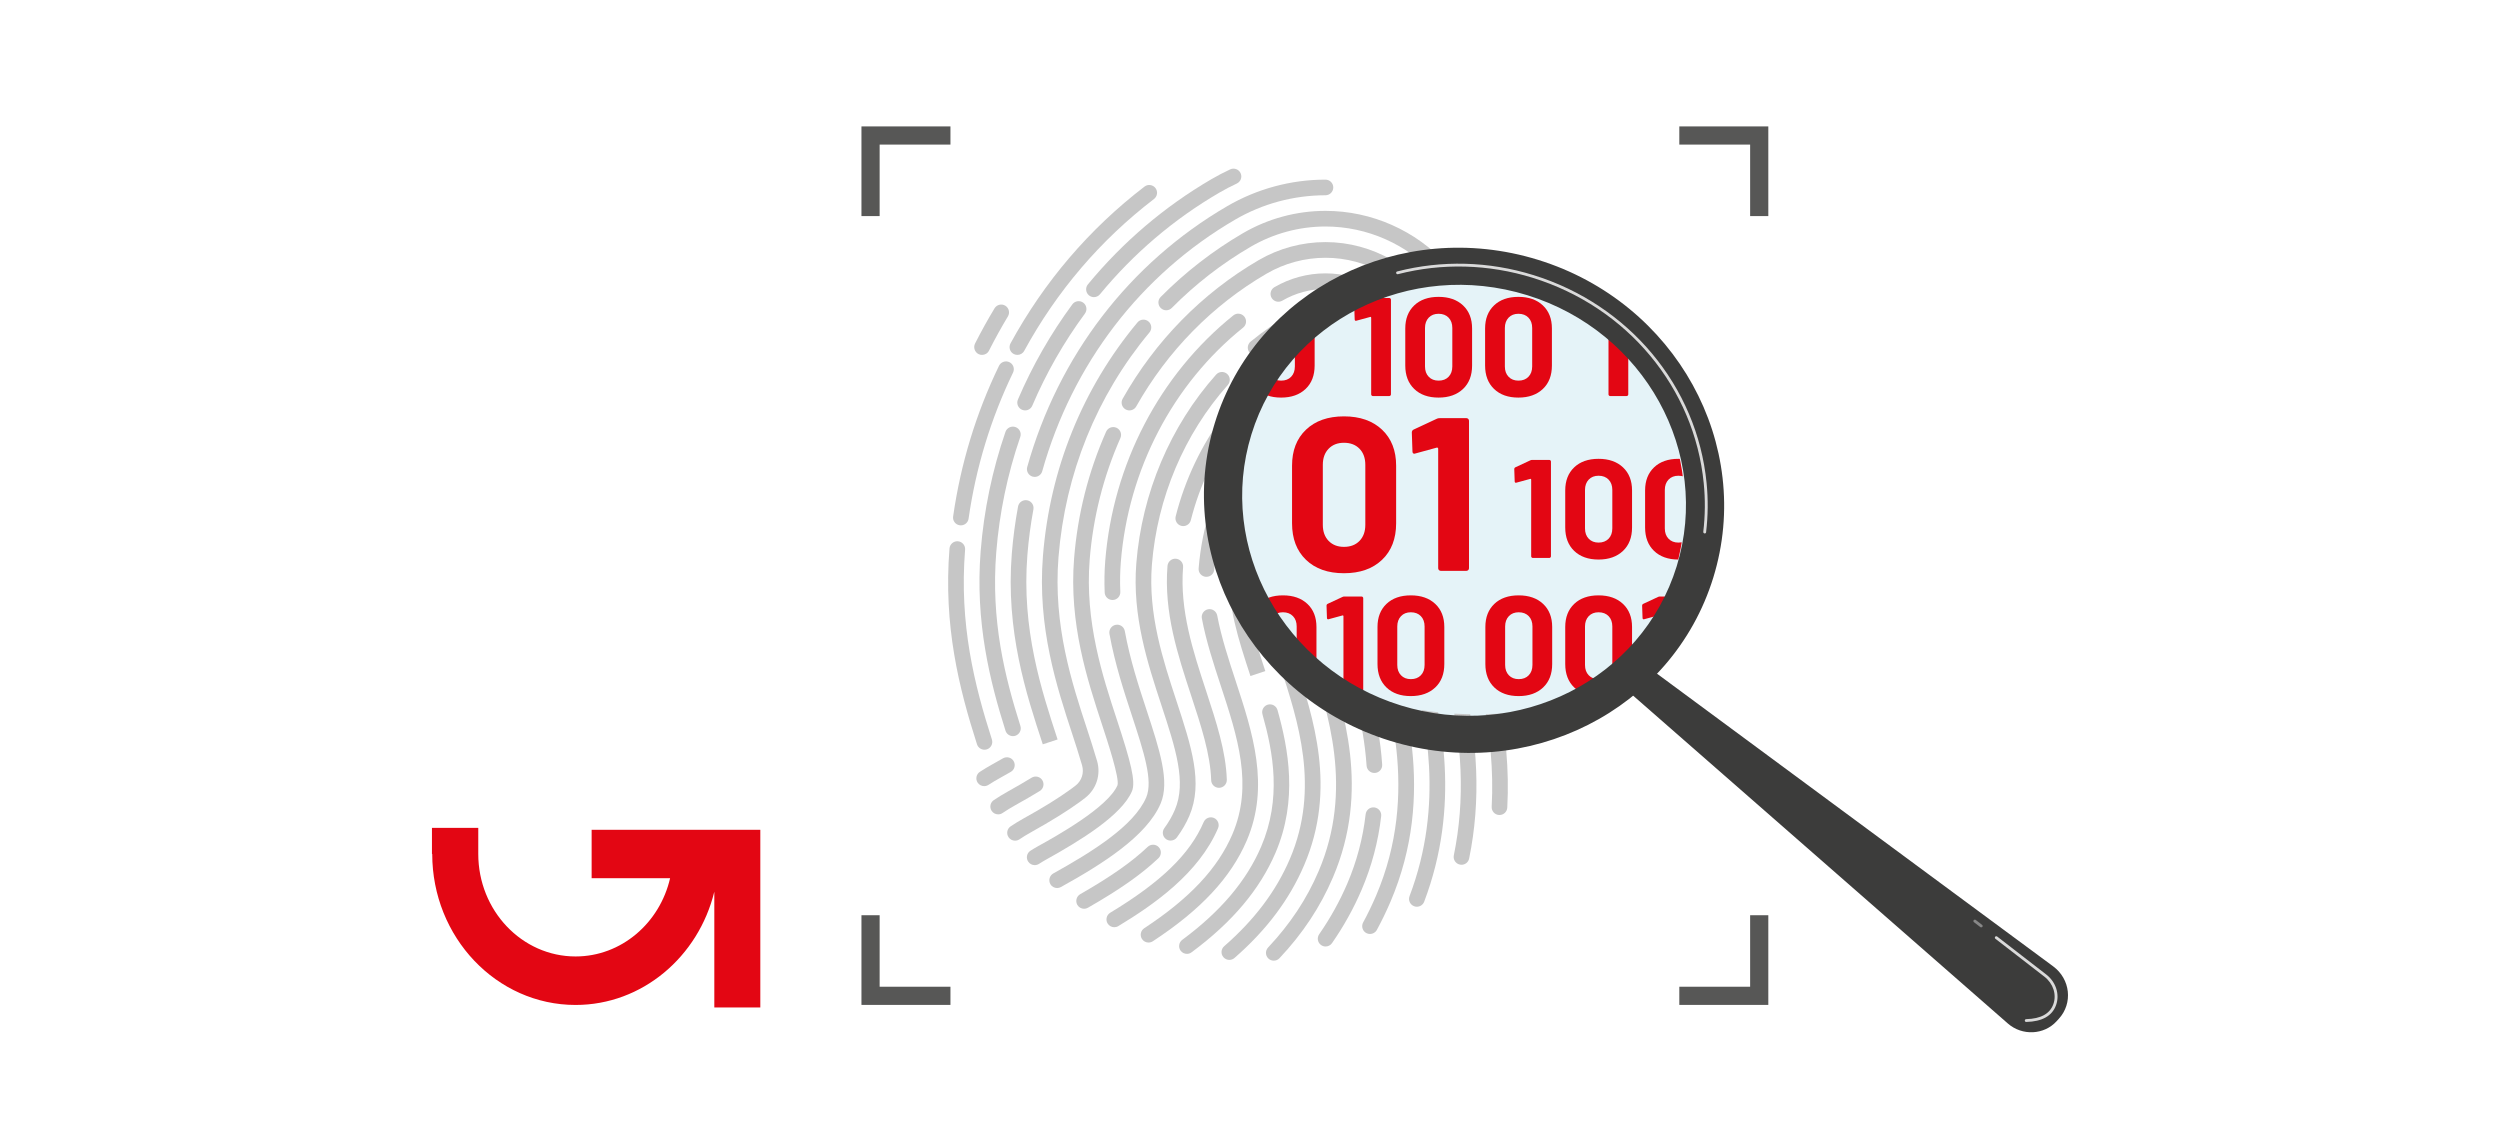
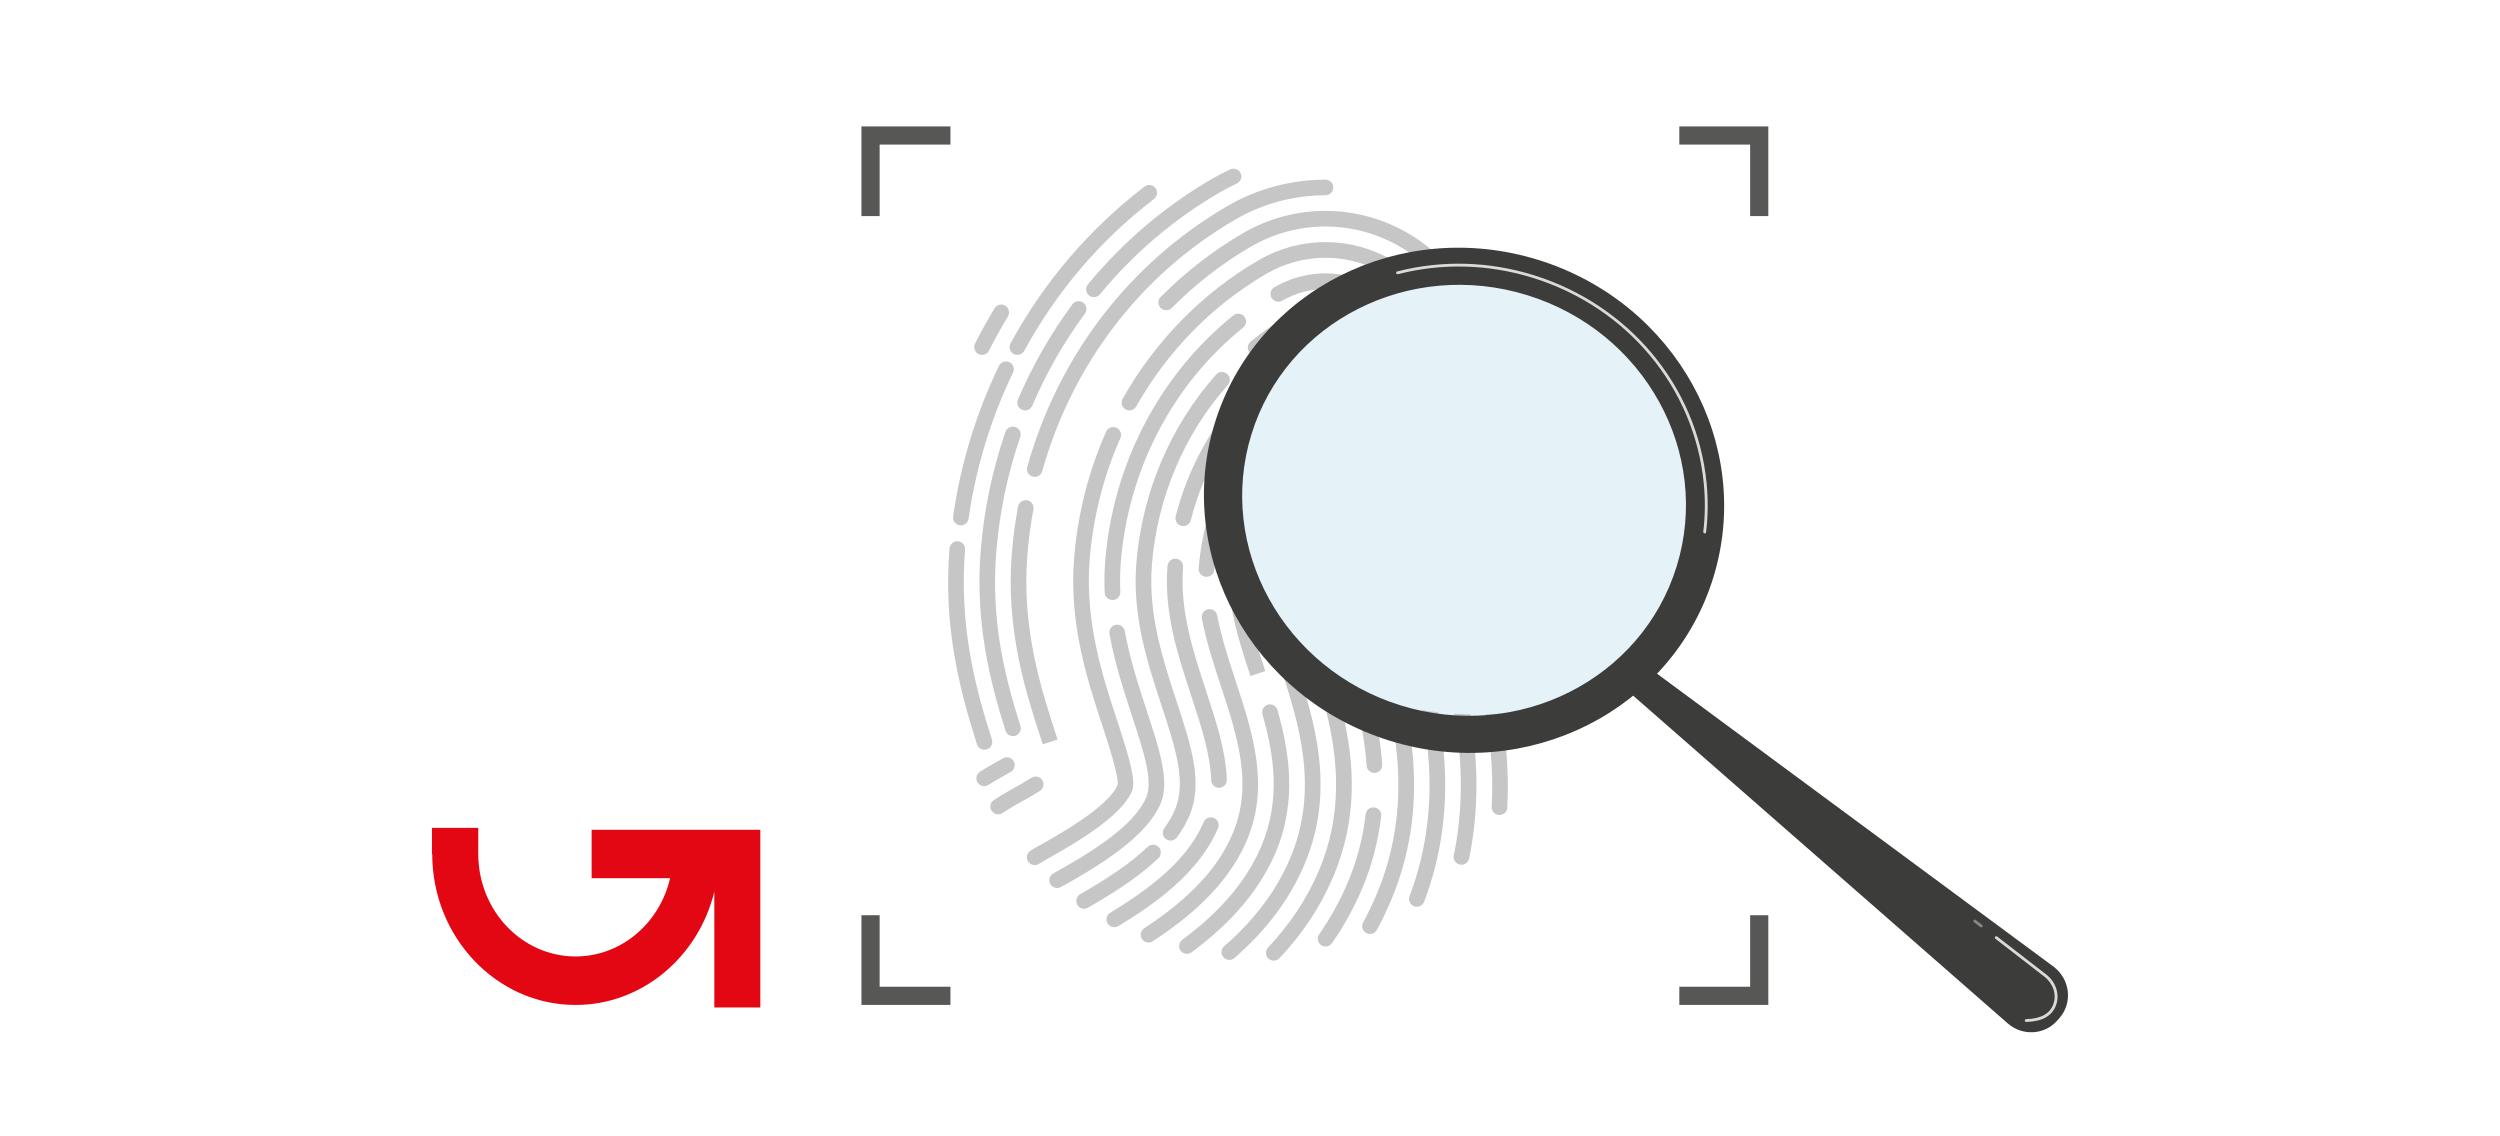
<svg xmlns="http://www.w3.org/2000/svg" xmlns:xlink="http://www.w3.org/1999/xlink" version="1.1" id="Layer_1" x="0px" y="0px" viewBox="0 0 550 250" style="enable-background:new 0 0 550 250;" xml:space="preserve">
  <style type="text/css">
	.st0{fill:#E30613;}
	.st1{fill:#B2B2B2;}
	.st2{fill:none;stroke:#C8C8C8;stroke-miterlimit:10;}
	.st3{fill:#A8A8A8;}
	.st4{fill:#DADADA;}
	.st5{fill:none;stroke:#ECECEC;stroke-miterlimit:10;}
	.st6{fill:#ECECEC;}
	.st7{fill:#94C01F;}
	.st8{fill:#1A2E35;}
	.st9{fill:#2B454E;}
	.st10{fill:#DCDCDC;}
	.st11{fill:#FFFFFF;}
	.st12{fill:#375A64;}
	.st13{fill:#C8C8C8;}
	.st14{fill:#706F6F;}
	.st15{fill:#3C3C3B;}
	.st16{opacity:0.57;fill:#960E22;}
	.st17{fill:#CC0925;}
	.st18{fill:#D30B32;}
	.st19{fill:#E55F4E;}
	.st20{fill:#FFC800;}
	.st21{opacity:0.1;}
	.st22{fill:#FF9BBE;}
	.st23{fill-rule:evenodd;clip-rule:evenodd;fill:#EDEDED;}
	.st24{fill:#FFCE00;}
	.st25{fill:#724F00;}
	.st26{fill:#FFEF7B;}
	.st27{fill:none;stroke:#FFD400;stroke-width:1.5;stroke-miterlimit:10;}
	.st28{fill:#FFD400;stroke:#FFD400;stroke-width:2;stroke-miterlimit:10;}
	.st29{fill:#FFD400;}
	.st30{opacity:0.31;fill:none;stroke:#FFD400;stroke-width:1.5;stroke-miterlimit:10;}
	.st31{opacity:0.51;fill:none;stroke:#FFED00;stroke-width:2;stroke-miterlimit:10;}
	.st32{opacity:0.44;fill:none;stroke:#FFD400;stroke-width:1.5;stroke-miterlimit:10;}
	.st33{opacity:0.27;fill:none;stroke:#FFD400;stroke-width:1.5;stroke-miterlimit:10;}
	.st34{opacity:0.61;fill:none;stroke:#FFD400;stroke-width:1.5;stroke-miterlimit:10;}
	.st35{fill:#2FAC66;}
	.st36{fill-rule:evenodd;clip-rule:evenodd;fill:#E2E2E2;}
	.st37{fill:none;}
	.st38{opacity:0.24;fill:#93CCE2;}
	.st39{clip-path:url(#SVGID_00000183939961267984184840000008342787676990149776_);}
	.st40{clip-path:url(#SVGID_00000069360592509910904780000005572504594975988643_);}
	.st41{fill:#C6C6C6;}
	.st42{fill:url(#SVGID_00000162348996763702251860000003568078778886545804_);}
	.st43{fill:#878787;}
	.st44{fill:none;stroke:#575756;stroke-width:4;stroke-miterlimit:10;}
	.st45{fill:none;stroke:#DADADA;stroke-miterlimit:10;}
	.st46{fill:#FAFAFA;}
	.st47{fill:#575756;}
	.st48{fill:#FFBF9D;}
	.st49{fill:#1C1C1B;}
	.st50{fill:#212121;}
	.st51{clip-path:url(#SVGID_00000103963326011227111680000016452682193553938611_);}
	.st52{fill:#081132;}
	.st53{fill:#1D1D1B;}
	.st54{fill:#A30212;}
	.st55{fill:#939393;}
	.st56{fill:#AFAFAF;}
	.st57{fill-rule:evenodd;clip-rule:evenodd;fill:#FFC7CE;}
	.st58{opacity:0.29;}
	.st59{fill:#FFC7CE;}
	.st60{opacity:0.5;fill:none;stroke:#E30613;stroke-width:0.75;stroke-miterlimit:10;}
	.st61{fill:#557077;}
	.st62{opacity:0.7;fill:#FFFFFF;}
	.st63{fill:#E9E4E3;}
	.st64{fill:#FF5043;}
	.st65{fill-rule:evenodd;clip-rule:evenodd;fill:#E30613;}
	.st66{fill:#E1E1E1;}
	.st67{fill:#EDEDED;}
	.st68{clip-path:url(#SVGID_00000090974003637039406790000001463859954894388117_);}
	.st69{clip-path:url(#SVGID_00000162338267498517142110000009850456989470882219_);}
	.st70{fill:#FFFF00;}
	.st71{fill:none;stroke:#B2B2B2;stroke-width:1.2;stroke-linecap:round;stroke-linejoin:round;stroke-miterlimit:10;}
	.st72{fill:#FFFFFF;stroke:#878787;stroke-width:1.5;stroke-linecap:round;stroke-linejoin:round;stroke-miterlimit:10;}
	.st73{opacity:0.3;}
	.st74{fill:#1E2728;}
	.st75{fill:none;stroke:#1E2728;stroke-width:8.063;stroke-miterlimit:10;}
	.st76{opacity:0.5;}
	.st77{fill:#B0FFEA;}
	.st78{fill:none;stroke:#B0FFEA;stroke-width:8.063;stroke-miterlimit:10;}
	.st79{fill:url(#SVGID_00000120523413638125869850000003345870685037804728_);}
	.st80{fill:none;stroke:#000000;stroke-width:8.063;stroke-miterlimit:10;}
	.st81{opacity:0.2;fill:none;stroke:#E30613;stroke-miterlimit:10;}
	.st82{fill:#FFFFFF;stroke:#FF4F5B;stroke-width:2;stroke-miterlimit:10;}
	.st83{opacity:0.4;}
	.st84{opacity:0.34;fill:#878787;}
	.st85{opacity:0.37;fill:#878787;}
	.st86{opacity:0.94;fill:#878787;}
	.st87{opacity:0.28;fill:#878787;}
	.st88{opacity:0.82;fill:#878787;}
	.st89{opacity:0.3;fill:#878787;}
	.st90{opacity:0.98;fill:#878787;}
	.st91{opacity:0.7;fill:#878787;}
	.st92{opacity:0.68;fill:#878787;}
	.st93{opacity:0.89;fill:#878787;}
	.st94{opacity:0.27;fill:#878787;}
	.st95{opacity:0.55;fill:#878787;}
	.st96{opacity:0.63;fill:#878787;}
	.st97{opacity:0.52;fill:#878787;}
	.st98{opacity:0.51;fill:#878787;}
	.st99{opacity:0.74;fill:#878787;}
	.st100{opacity:0.95;fill:#878787;}
	.st101{opacity:0.93;fill:#878787;}
	.st102{opacity:0.86;fill:#878787;}
	.st103{opacity:0.44;fill:#878787;}
	.st104{opacity:0.21;fill:#878787;}
	.st105{opacity:0.78;fill:#878787;}
	.st106{opacity:0.42;fill:#878787;}
	.st107{opacity:0.81;fill:#878787;}
	.st108{opacity:0.25;fill:#878787;}
	.st109{opacity:0.45;fill:#878787;}
	.st110{opacity:0.8;fill:#878787;}
	.st111{opacity:0.72;fill:#878787;}
	.st112{opacity:0.22;fill:#878787;}
	.st113{opacity:0.43;fill:#878787;}
	.st114{opacity:0.5;fill:#878787;}
	.st115{opacity:0.97;fill:#878787;}
	.st116{opacity:0.73;fill:#878787;}
	.st117{opacity:0.35;fill:#878787;}
	.st118{opacity:0.4;fill:#878787;}
	.st119{opacity:0.36;fill:#878787;}
	.st120{opacity:0.62;fill:#878787;}
	.st121{opacity:0.58;fill:#878787;}
	.st122{opacity:0.75;fill:#878787;}
	.st123{opacity:0.31;fill:#878787;}
	.st124{opacity:0.67;fill:#878787;}
	.st125{opacity:0.61;fill:#878787;}
	.st126{opacity:0.56;fill:#878787;}
	.st127{opacity:0.85;fill:#878787;}
	.st128{opacity:0.77;fill:#878787;}
	.st129{opacity:0.39;fill:#878787;}
	.st130{opacity:0.92;fill:#878787;}
	.st131{opacity:0.53;fill:#878787;}
	.st132{opacity:0.48;fill:#878787;}
	.st133{opacity:0.46;fill:#878787;}
	.st134{opacity:0.41;fill:#878787;}
	.st135{opacity:0.83;fill:#878787;}
	.st136{opacity:0.23;fill:#878787;}
	.st137{opacity:0.76;fill:#878787;}
	.st138{opacity:0.57;fill:#878787;}
	.st139{opacity:0.79;fill:#878787;}
	.st140{opacity:0.99;fill:#878787;}
	.st141{opacity:0.65;fill:#878787;}
	.st142{opacity:0.29;fill:#878787;}
	.st143{opacity:0.9;fill:#878787;}
	.st144{opacity:0.2;fill:#878787;}
	.st145{opacity:0.87;fill:#878787;}
	.st146{opacity:0.24;fill:#878787;}
	.st147{opacity:0.69;fill:#878787;}
	.st148{opacity:0.47;fill:#878787;}
	.st149{opacity:0.26;fill:#878787;}
	.st150{opacity:0.33;fill:#878787;}
	.st151{opacity:0.6;fill:#878787;}
	.st152{opacity:0.88;fill:#878787;}
	.st153{opacity:0.91;fill:#878787;}
	.st154{opacity:0.54;fill:#878787;}
	.st155{opacity:0.49;fill:#878787;}
	.st156{opacity:0.96;fill:#878787;}
	.st157{opacity:0.71;fill:#878787;}
	.st158{opacity:0.38;fill:#878787;}
	.st159{opacity:0.84;fill:#878787;}
	.st160{opacity:0.32;fill:#878787;}
	.st161{opacity:0.59;fill:#878787;}
	.st162{opacity:0.64;fill:#878787;}
	.st163{fill:#2D2D2D;}
	.st164{fill:#FF9A6C;}
	.st165{fill:#FFA4B1;}
</style>
  <g>
    <g>
      <path class="st37" d="M285.89,144.52c-18.76-20.3-17.52-51.96,2.79-70.74c20.3-18.75,51.96-17.5,70.73,2.79    c18.76,20.3,17.52,51.97-2.78,70.74C336.31,166.07,304.65,164.81,285.89,144.52z" />
    </g>
    <circle class="st38" cx="322.05" cy="110.73" r="51.8" />
    <g>
      <defs>
-         <path id="SVGID_1_" d="M284.79,144.86c-18.56-20.07-17.32-51.38,2.76-69.96c20.07-18.54,51.39-17.31,69.94,2.76     c18.56,20.07,17.33,51.4-2.75,69.95C334.66,166.18,303.35,164.93,284.79,144.86z" />
-       </defs>
+         </defs>
      <clipPath id="SVGID_00000115474638922645241870000017478572263975482281_">
        <use xlink:href="#SVGID_1_" style="overflow:visible;" />
      </clipPath>
      <g style="clip-path:url(#SVGID_00000115474638922645241870000017478572263975482281_);">
        <path class="st0" d="M293.07,55.53c-1.31-1.26-1.97-2.98-1.97-5.16v-8.14c0-2.14,0.66-3.83,1.97-5.08     c1.31-1.25,3.1-1.88,5.36-1.88s4.05,0.63,5.38,1.88c1.33,1.25,1.99,2.95,1.99,5.08v8.14c0,2.18-0.66,3.9-1.99,5.16     c-1.33,1.26-3.12,1.9-5.38,1.9S294.38,56.79,293.07,55.53z M300.63,52.85c0.54-0.56,0.82-1.32,0.82-2.27v-8.47     c0-0.94-0.27-1.7-0.82-2.27c-0.54-0.56-1.28-0.85-2.2-0.85c-0.9,0-1.63,0.28-2.17,0.85c-0.54,0.57-0.82,1.32-0.82,2.27v8.47     c0,0.95,0.27,1.7,0.82,2.27c0.54,0.57,1.27,0.85,2.17,0.85C299.35,53.7,300.09,53.42,300.63,52.85z" />
        <path class="st0" d="M310.63,55.53c-1.31-1.26-1.97-2.98-1.97-5.16v-8.14c0-2.14,0.66-3.83,1.97-5.08     c1.31-1.25,3.1-1.88,5.36-1.88s4.05,0.63,5.38,1.88c1.33,1.25,1.99,2.95,1.99,5.08v8.14c0,2.18-0.66,3.9-1.99,5.16     c-1.33,1.26-3.12,1.9-5.38,1.9S311.95,56.79,310.63,55.53z M318.2,52.85c0.54-0.56,0.82-1.32,0.82-2.27v-8.47     c0-0.94-0.27-1.7-0.82-2.27c-0.54-0.56-1.28-0.85-2.2-0.85c-0.9,0-1.63,0.28-2.17,0.85c-0.54,0.57-0.82,1.32-0.82,2.27v8.47     c0,0.95,0.27,1.7,0.82,2.27c0.54,0.57,1.27,0.85,2.17,0.85C316.92,53.7,317.65,53.42,318.2,52.85z" />
        <path class="st0" d="M336.06,35.52h3.73c0.1,0,0.19,0.04,0.26,0.11c0.07,0.07,0.11,0.16,0.11,0.26v20.83     c0,0.1-0.04,0.19-0.11,0.26c-0.07,0.07-0.16,0.11-0.26,0.11h-3.61c-0.1,0-0.19-0.04-0.26-0.11c-0.07-0.07-0.11-0.16-0.11-0.26     V39.83c0-0.04-0.02-0.08-0.06-0.12c-0.04-0.04-0.08-0.05-0.12-0.03l-3.05,0.83l-0.12,0.03c-0.19,0-0.28-0.11-0.28-0.34     l-0.09-2.65c0-0.21,0.09-0.35,0.28-0.43l3.24-1.51C335.7,35.55,335.85,35.52,336.06,35.52z" />
        <path class="st0" d="M347.18,35.52h3.73c0.1,0,0.19,0.04,0.26,0.11c0.07,0.07,0.11,0.16,0.11,0.26v20.83     c0,0.1-0.04,0.19-0.11,0.26c-0.07,0.07-0.16,0.11-0.26,0.11h-3.61c-0.1,0-0.19-0.04-0.26-0.11c-0.07-0.07-0.11-0.16-0.11-0.26     V39.83c0-0.04-0.02-0.08-0.06-0.12c-0.04-0.04-0.08-0.05-0.12-0.03l-3.05,0.83l-0.12,0.03c-0.19,0-0.28-0.11-0.28-0.34     l-0.09-2.65c0-0.21,0.09-0.35,0.28-0.43l3.24-1.51C346.82,35.55,346.98,35.52,347.18,35.52z" />
        <path class="st0" d="M362.56,55.53c-1.31-1.26-1.97-2.98-1.97-5.16v-8.14c0-2.14,0.66-3.83,1.97-5.08     c1.31-1.25,3.1-1.88,5.36-1.88s4.05,0.63,5.38,1.88c1.33,1.25,1.99,2.95,1.99,5.08v8.14c0,2.18-0.66,3.9-1.99,5.16     c-1.33,1.26-3.12,1.9-5.38,1.9S363.87,56.79,362.56,55.53z M370.12,52.85c0.54-0.56,0.82-1.32,0.82-2.27v-8.47     c0-0.94-0.27-1.7-0.82-2.27c-0.54-0.56-1.28-0.85-2.2-0.85c-0.9,0-1.63,0.28-2.17,0.85c-0.54,0.57-0.82,1.32-0.82,2.27v8.47     c0,0.95,0.27,1.7,0.82,2.27c0.54,0.57,1.27,0.85,2.17,0.85C368.85,53.7,369.58,53.42,370.12,52.85z" />
        <path class="st0" d="M380.13,55.53c-1.31-1.26-1.97-2.98-1.97-5.16v-8.14c0-2.14,0.66-3.83,1.97-5.08     c1.31-1.25,3.1-1.88,5.36-1.88s4.05,0.63,5.38,1.88c1.33,1.25,1.99,2.95,1.99,5.08v8.14c0,2.18-0.66,3.9-1.99,5.16     c-1.33,1.26-3.12,1.9-5.38,1.9S381.44,56.79,380.13,55.53z M387.69,52.85c0.54-0.56,0.82-1.32,0.82-2.27v-8.47     c0-0.94-0.27-1.7-0.82-2.27c-0.54-0.56-1.28-0.85-2.2-0.85c-0.9,0-1.63,0.28-2.17,0.85c-0.54,0.57-0.82,1.32-0.82,2.27v8.47     c0,0.95,0.27,1.7,0.82,2.27c0.54,0.57,1.27,0.85,2.17,0.85C386.41,53.7,387.15,53.42,387.69,52.85z" />
        <path class="st0" d="M397.69,55.53c-1.31-1.26-1.97-2.98-1.97-5.16v-8.14c0-2.14,0.66-3.83,1.97-5.08     c1.31-1.25,3.1-1.88,5.36-1.88s4.05,0.63,5.38,1.88c1.33,1.25,1.99,2.95,1.99,5.08v8.14c0,2.18-0.66,3.9-1.99,5.16     c-1.33,1.26-3.12,1.9-5.38,1.9S399.01,56.79,397.69,55.53z M405.26,52.85c0.54-0.56,0.82-1.32,0.82-2.27v-8.47     c0-0.94-0.27-1.7-0.82-2.27c-0.54-0.56-1.28-0.85-2.2-0.85c-0.9,0-1.63,0.28-2.17,0.85c-0.54,0.57-0.82,1.32-0.82,2.27v8.47     c0,0.95,0.27,1.7,0.82,2.27c0.54,0.57,1.27,0.85,2.17,0.85C403.98,53.7,404.71,53.42,405.26,52.85z" />
        <path class="st0" d="M416.61,35.52h3.73c0.1,0,0.19,0.04,0.26,0.11c0.07,0.07,0.11,0.16,0.11,0.26v20.83     c0,0.1-0.04,0.19-0.11,0.26c-0.07,0.07-0.16,0.11-0.26,0.11h-3.61c-0.1,0-0.19-0.04-0.26-0.11c-0.07-0.07-0.11-0.16-0.11-0.26     V39.83c0-0.04-0.02-0.08-0.06-0.12c-0.04-0.04-0.08-0.05-0.12-0.03l-3.05,0.83l-0.12,0.03c-0.19,0-0.28-0.11-0.28-0.34     l-0.09-2.65c0-0.21,0.09-0.35,0.28-0.43l3.24-1.51C416.25,35.55,416.41,35.52,416.61,35.52z" />
        <path class="st0" d="M425.83,55.53c-1.31-1.26-1.97-2.98-1.97-5.16v-8.14c0-2.14,0.66-3.83,1.97-5.08     c1.31-1.25,3.1-1.88,5.36-1.88s4.05,0.63,5.38,1.88c1.33,1.25,1.99,2.95,1.99,5.08v8.14c0,2.18-0.66,3.9-1.99,5.16     c-1.33,1.26-3.12,1.9-5.38,1.9S427.14,56.79,425.83,55.53z M433.39,52.85c0.54-0.56,0.82-1.32,0.82-2.27v-8.47     c0-0.94-0.27-1.7-0.82-2.27c-0.54-0.56-1.28-0.85-2.2-0.85c-0.9,0-1.63,0.28-2.17,0.85c-0.54,0.57-0.82,1.32-0.82,2.27v8.47     c0,0.95,0.27,1.7,0.82,2.27c0.54,0.57,1.27,0.85,2.17,0.85C432.11,53.7,432.85,53.42,433.39,52.85z" />
-         <path class="st0" d="M443.39,55.53c-1.31-1.26-1.97-2.98-1.97-5.16v-8.14c0-2.14,0.66-3.83,1.97-5.08     c1.31-1.25,3.1-1.88,5.36-1.88s4.05,0.63,5.38,1.88c1.33,1.25,1.99,2.95,1.99,5.08v8.14c0,2.18-0.66,3.9-1.99,5.16     c-1.33,1.26-3.12,1.9-5.38,1.9S444.71,56.79,443.39,55.53z M450.96,52.85c0.54-0.56,0.82-1.32,0.82-2.27v-8.47     c0-0.94-0.27-1.7-0.82-2.27c-0.54-0.56-1.28-0.85-2.2-0.85c-0.9,0-1.63,0.28-2.17,0.85c-0.54,0.57-0.82,1.32-0.82,2.27v8.47     c0,0.95,0.27,1.7,0.82,2.27c0.54,0.57,1.27,0.85,2.17,0.85C449.68,53.7,450.41,53.42,450.96,52.85z" />
        <path class="st0" d="M276.49,85.57c-1.31-1.26-1.97-2.98-1.97-5.16v-8.14c0-2.14,0.66-3.83,1.97-5.08     c1.31-1.25,3.1-1.88,5.36-1.88s4.05,0.63,5.38,1.88c1.33,1.25,1.99,2.95,1.99,5.08v8.14c0,2.18-0.66,3.9-1.99,5.16     c-1.33,1.26-3.12,1.9-5.38,1.9S277.8,86.84,276.49,85.57z M284.05,82.89c0.54-0.56,0.82-1.32,0.82-2.27v-8.47     c0-0.94-0.27-1.7-0.82-2.27c-0.54-0.56-1.28-0.85-2.2-0.85c-0.9,0-1.63,0.28-2.17,0.85c-0.54,0.57-0.82,1.32-0.82,2.27v8.47     c0,0.95,0.27,1.7,0.82,2.27c0.54,0.57,1.27,0.85,2.17,0.85C282.77,83.74,283.51,83.46,284.05,82.89z" />
        <path class="st0" d="M301.91,65.56h3.73c0.1,0,0.19,0.04,0.26,0.11c0.07,0.07,0.11,0.16,0.11,0.26v20.83     c0,0.1-0.04,0.19-0.11,0.26c-0.07,0.07-0.16,0.11-0.26,0.11h-3.61c-0.1,0-0.19-0.04-0.26-0.11c-0.07-0.07-0.11-0.16-0.11-0.26     V69.87c0-0.04-0.02-0.08-0.06-0.12c-0.04-0.04-0.08-0.05-0.12-0.03l-3.05,0.83l-0.12,0.03c-0.19,0-0.28-0.11-0.28-0.34     l-0.09-2.65c0-0.21,0.09-0.35,0.28-0.43l3.24-1.51C301.55,65.59,301.71,65.56,301.91,65.56z" />
        <path class="st0" d="M311.13,85.57c-1.31-1.26-1.97-2.98-1.97-5.16v-8.14c0-2.14,0.66-3.83,1.97-5.08     c1.31-1.25,3.1-1.88,5.36-1.88s4.05,0.63,5.38,1.88c1.33,1.25,1.99,2.95,1.99,5.08v8.14c0,2.18-0.66,3.9-1.99,5.16     c-1.33,1.26-3.12,1.9-5.38,1.9S312.44,86.84,311.13,85.57z M318.69,82.89c0.54-0.56,0.82-1.32,0.82-2.27v-8.47     c0-0.94-0.27-1.7-0.82-2.27c-0.54-0.56-1.28-0.85-2.2-0.85c-0.9,0-1.63,0.28-2.17,0.85c-0.54,0.57-0.82,1.32-0.82,2.27v8.47     c0,0.95,0.27,1.7,0.82,2.27c0.54,0.57,1.27,0.85,2.17,0.85C317.41,83.74,318.15,83.46,318.69,82.89z" />
        <path class="st0" d="M328.69,85.57c-1.31-1.26-1.97-2.98-1.97-5.16v-8.14c0-2.14,0.66-3.83,1.97-5.08     c1.31-1.25,3.1-1.88,5.36-1.88s4.05,0.63,5.38,1.88c1.33,1.25,1.99,2.95,1.99,5.08v8.14c0,2.18-0.66,3.9-1.99,5.16     c-1.33,1.26-3.12,1.9-5.38,1.9S330.01,86.84,328.69,85.57z M336.26,82.89c0.54-0.56,0.82-1.32,0.82-2.27v-8.47     c0-0.94-0.27-1.7-0.82-2.27c-0.54-0.56-1.28-0.85-2.2-0.85c-0.9,0-1.63,0.28-2.17,0.85c-0.54,0.57-0.82,1.32-0.82,2.27v8.47     c0,0.95,0.27,1.7,0.82,2.27c0.54,0.57,1.27,0.85,2.17,0.85C334.98,83.74,335.71,83.46,336.26,82.89z" />
        <path class="st0" d="M354.12,65.56h3.73c0.1,0,0.19,0.04,0.26,0.11c0.07,0.07,0.11,0.16,0.11,0.26v20.83     c0,0.1-0.04,0.19-0.11,0.26c-0.07,0.07-0.16,0.11-0.26,0.11h-3.61c-0.1,0-0.19-0.04-0.26-0.11c-0.07-0.07-0.11-0.16-0.11-0.26     V69.87c0-0.04-0.02-0.08-0.06-0.12c-0.04-0.04-0.08-0.05-0.12-0.03l-3.05,0.83l-0.12,0.03c-0.19,0-0.28-0.11-0.28-0.34     l-0.09-2.65c0-0.21,0.09-0.35,0.28-0.43l3.24-1.51C353.76,65.59,353.91,65.56,354.12,65.56z" />
        <path class="st0" d="M371.19,65.56h3.73c0.1,0,0.19,0.04,0.26,0.11c0.07,0.07,0.11,0.16,0.11,0.26v20.83     c0,0.1-0.04,0.19-0.11,0.26c-0.07,0.07-0.16,0.11-0.26,0.11h-3.61c-0.1,0-0.19-0.04-0.26-0.11c-0.07-0.07-0.11-0.16-0.11-0.26     V69.87c0-0.04-0.02-0.08-0.06-0.12c-0.04-0.04-0.08-0.05-0.12-0.03l-3.05,0.83l-0.12,0.03c-0.19,0-0.28-0.11-0.28-0.34     l-0.09-2.65c0-0.21,0.09-0.35,0.28-0.43l3.24-1.51C370.83,65.59,370.98,65.56,371.19,65.56z" />
        <path class="st0" d="M386.57,85.57c-1.31-1.26-1.97-2.98-1.97-5.16v-8.14c0-2.14,0.66-3.83,1.97-5.08     c1.31-1.25,3.1-1.88,5.36-1.88s4.05,0.63,5.38,1.88c1.33,1.25,1.99,2.95,1.99,5.08v8.14c0,2.18-0.66,3.9-1.99,5.16     c-1.33,1.26-3.12,1.9-5.38,1.9S387.88,86.84,386.57,85.57z M394.13,82.89c0.54-0.56,0.82-1.32,0.82-2.27v-8.47     c0-0.94-0.27-1.7-0.82-2.27c-0.54-0.56-1.28-0.85-2.2-0.85c-0.9,0-1.63,0.28-2.17,0.85c-0.54,0.57-0.82,1.32-0.82,2.27v8.47     c0,0.95,0.27,1.7,0.82,2.27c0.54,0.57,1.27,0.85,2.17,0.85C392.85,83.74,393.59,83.46,394.13,82.89z" />
-         <path class="st0" d="M404.13,85.57c-1.31-1.26-1.97-2.98-1.97-5.16v-8.14c0-2.14,0.66-3.83,1.97-5.08     c1.31-1.25,3.1-1.88,5.36-1.88s4.05,0.63,5.38,1.88c1.33,1.25,1.99,2.95,1.99,5.08v8.14c0,2.18-0.66,3.9-1.99,5.16     c-1.33,1.26-3.12,1.9-5.38,1.9S405.45,86.84,404.13,85.57z M411.7,82.89c0.54-0.56,0.82-1.32,0.82-2.27v-8.47     c0-0.94-0.27-1.7-0.82-2.27c-0.54-0.56-1.28-0.85-2.2-0.85c-0.9,0-1.63,0.28-2.17,0.85c-0.54,0.57-0.82,1.32-0.82,2.27v8.47     c0,0.95,0.27,1.7,0.82,2.27c0.54,0.57,1.27,0.85,2.17,0.85C410.42,83.74,411.15,83.46,411.7,82.89z" />
        <path class="st0" d="M421.7,85.57c-1.31-1.26-1.97-2.98-1.97-5.16v-8.14c0-2.14,0.66-3.83,1.97-5.08     c1.31-1.25,3.1-1.88,5.36-1.88s4.05,0.63,5.38,1.88c1.33,1.25,1.99,2.95,1.99,5.08v8.14c0,2.18-0.66,3.9-1.99,5.16     c-1.33,1.26-3.12,1.9-5.38,1.9S423.01,86.84,421.7,85.57z M429.26,82.89c0.54-0.56,0.82-1.32,0.82-2.27v-8.47     c0-0.94-0.27-1.7-0.82-2.27c-0.54-0.56-1.28-0.85-2.2-0.85c-0.9,0-1.63,0.28-2.17,0.85c-0.54,0.57-0.82,1.32-0.82,2.27v8.47     c0,0.95,0.27,1.7,0.82,2.27c0.54,0.57,1.27,0.85,2.17,0.85C427.98,83.74,428.72,83.46,429.26,82.89z" />
        <path class="st0" d="M440.62,65.56h3.73c0.1,0,0.19,0.04,0.26,0.11c0.07,0.07,0.11,0.16,0.11,0.26v20.83     c0,0.1-0.04,0.19-0.11,0.26c-0.07,0.07-0.16,0.11-0.26,0.11h-3.61c-0.1,0-0.19-0.04-0.26-0.11c-0.07-0.07-0.11-0.16-0.11-0.26     V69.87c0-0.04-0.02-0.08-0.06-0.12c-0.04-0.04-0.08-0.05-0.12-0.03l-3.05,0.83l-0.12,0.03c-0.19,0-0.28-0.11-0.28-0.34     l-0.09-2.65c0-0.21,0.09-0.35,0.28-0.43l3.24-1.51C440.26,65.59,440.41,65.56,440.62,65.56z" />
        <path class="st0" d="M451.74,65.56h3.73c0.1,0,0.19,0.04,0.26,0.11c0.07,0.07,0.11,0.16,0.11,0.26v20.83     c0,0.1-0.04,0.19-0.11,0.26c-0.07,0.07-0.16,0.11-0.26,0.11h-3.61c-0.1,0-0.19-0.04-0.26-0.11c-0.07-0.07-0.11-0.16-0.11-0.26     V69.87c0-0.04-0.02-0.08-0.06-0.12c-0.04-0.04-0.08-0.05-0.12-0.03l-3.05,0.83l-0.12,0.03c-0.19,0-0.28-0.11-0.28-0.34     l-0.09-2.65c0-0.21,0.09-0.35,0.28-0.43l3.24-1.51C451.39,65.59,451.54,65.56,451.74,65.56z" />
        <path class="st0" d="M258.26,121.2c-1.31-1.26-1.97-2.98-1.97-5.16v-8.14c0-2.14,0.66-3.83,1.97-5.08     c1.31-1.25,3.1-1.88,5.36-1.88s4.05,0.63,5.38,1.88c1.33,1.25,1.99,2.95,1.99,5.08v8.14c0,2.18-0.66,3.9-1.99,5.16     c-1.33,1.26-3.12,1.9-5.38,1.9S259.58,122.46,258.26,121.2z M265.83,118.52c0.54-0.56,0.82-1.32,0.82-2.27v-8.47     c0-0.94-0.27-1.7-0.82-2.27c-0.54-0.56-1.28-0.85-2.2-0.85c-0.9,0-1.63,0.28-2.17,0.85c-0.54,0.57-0.82,1.32-0.82,2.27v8.47     c0,0.95,0.27,1.7,0.82,2.27c0.54,0.57,1.27,0.85,2.17,0.85C264.55,119.37,265.28,119.08,265.83,118.52z" />
        <path class="st0" d="M287.32,123.16c-2.05-1.97-3.07-4.65-3.07-8.04v-12.67c0-3.33,1.02-5.97,3.07-7.92     c2.05-1.95,4.83-2.93,8.35-2.93c3.52,0,6.31,0.98,8.38,2.93c2.06,1.95,3.1,4.59,3.1,7.92v12.67c0,3.39-1.03,6.07-3.1,8.04     s-4.86,2.95-8.38,2.95C292.15,126.11,289.36,125.13,287.32,123.16z M299.1,118.99c0.85-0.88,1.27-2.06,1.27-3.53v-13.2     c0-1.47-0.42-2.65-1.27-3.53c-0.85-0.88-1.99-1.32-3.43-1.32c-1.41,0-2.54,0.44-3.38,1.32c-0.85,0.88-1.27,2.06-1.27,3.53v13.2     c0,1.47,0.42,2.65,1.27,3.53c0.85,0.88,1.98,1.32,3.38,1.32C297.11,120.31,298.25,119.87,299.1,118.99z" />
        <path class="st0" d="M316.79,91.99h5.81c0.16,0,0.3,0.06,0.41,0.17c0.11,0.11,0.17,0.25,0.17,0.41v32.44     c0,0.16-0.06,0.3-0.17,0.41c-0.11,0.11-0.25,0.17-0.41,0.17h-5.62c-0.16,0-0.3-0.06-0.41-0.17c-0.11-0.11-0.17-0.25-0.17-0.41     v-26.3c0-0.06-0.03-0.13-0.1-0.19c-0.06-0.06-0.13-0.08-0.19-0.05l-4.75,1.3l-0.19,0.05c-0.29,0-0.43-0.18-0.43-0.53l-0.14-4.13     c0-0.32,0.14-0.54,0.43-0.67l5.04-2.35C316.23,92.04,316.47,91.99,316.79,91.99z" />
        <path class="st0" d="M337.11,101.18h3.73c0.1,0,0.19,0.04,0.26,0.11c0.07,0.07,0.11,0.16,0.11,0.26v20.83     c0,0.1-0.04,0.19-0.11,0.26c-0.07,0.07-0.16,0.11-0.26,0.11h-3.61c-0.1,0-0.19-0.04-0.26-0.11c-0.07-0.07-0.11-0.16-0.11-0.26     V105.5c0-0.04-0.02-0.08-0.06-0.12c-0.04-0.04-0.08-0.05-0.12-0.03l-3.05,0.83l-0.12,0.03c-0.19,0-0.28-0.11-0.28-0.34     l-0.09-2.65c0-0.21,0.09-0.35,0.28-0.43l3.24-1.51C336.75,101.21,336.9,101.18,337.11,101.18z" />
        <path class="st0" d="M346.32,121.2c-1.31-1.26-1.97-2.98-1.97-5.16v-8.14c0-2.14,0.66-3.83,1.97-5.08     c1.31-1.25,3.1-1.88,5.36-1.88s4.05,0.63,5.38,1.88c1.33,1.25,1.99,2.95,1.99,5.08v8.14c0,2.18-0.66,3.9-1.99,5.16     c-1.33,1.26-3.12,1.9-5.38,1.9S347.63,122.46,346.32,121.2z M353.89,118.52c0.54-0.56,0.82-1.32,0.82-2.27v-8.47     c0-0.94-0.27-1.7-0.82-2.27c-0.54-0.56-1.28-0.85-2.2-0.85c-0.9,0-1.63,0.28-2.17,0.85c-0.54,0.57-0.82,1.32-0.82,2.27v8.47     c0,0.95,0.27,1.7,0.82,2.27c0.54,0.57,1.27,0.85,2.17,0.85C352.61,119.37,353.34,119.08,353.89,118.52z" />
        <path class="st0" d="M363.89,121.2c-1.31-1.26-1.97-2.98-1.97-5.16v-8.14c0-2.14,0.66-3.83,1.97-5.08     c1.31-1.25,3.1-1.88,5.36-1.88s4.05,0.63,5.38,1.88c1.33,1.25,1.99,2.95,1.99,5.08v8.14c0,2.18-0.66,3.9-1.99,5.16     c-1.33,1.26-3.12,1.9-5.38,1.9S365.2,122.46,363.89,121.2z M371.45,118.52c0.54-0.56,0.82-1.32,0.82-2.27v-8.47     c0-0.94-0.27-1.7-0.82-2.27c-0.54-0.56-1.28-0.85-2.2-0.85c-0.9,0-1.63,0.28-2.17,0.85c-0.54,0.57-0.82,1.32-0.82,2.27v8.47     c0,0.95,0.27,1.7,0.82,2.27c0.54,0.57,1.27,0.85,2.17,0.85C370.17,119.37,370.91,119.08,371.45,118.52z" />
        <path class="st0" d="M382.81,101.18h3.73c0.1,0,0.19,0.04,0.26,0.11c0.07,0.07,0.11,0.16,0.11,0.26v20.83     c0,0.1-0.04,0.19-0.11,0.26c-0.07,0.07-0.16,0.11-0.26,0.11h-3.61c-0.1,0-0.19-0.04-0.26-0.11c-0.07-0.07-0.11-0.16-0.11-0.26     V105.5c0-0.04-0.02-0.08-0.06-0.12c-0.04-0.04-0.08-0.05-0.12-0.03l-3.05,0.83l-0.12,0.03c-0.19,0-0.28-0.11-0.28-0.34     l-0.09-2.65c0-0.21,0.09-0.35,0.28-0.43l3.24-1.51C382.45,101.21,382.6,101.18,382.81,101.18z" />
        <path class="st0" d="M399.88,101.18h3.73c0.1,0,0.19,0.04,0.26,0.11c0.07,0.07,0.11,0.16,0.11,0.26v20.83     c0,0.1-0.04,0.19-0.11,0.26c-0.07,0.07-0.16,0.11-0.26,0.11H400c-0.1,0-0.19-0.04-0.26-0.11c-0.07-0.07-0.11-0.16-0.11-0.26     V105.5c0-0.04-0.02-0.08-0.06-0.12c-0.04-0.04-0.08-0.05-0.12-0.03l-3.05,0.83l-0.12,0.03c-0.19,0-0.28-0.11-0.28-0.34     l-0.09-2.65c0-0.21,0.09-0.35,0.28-0.43l3.24-1.51C399.52,101.21,399.67,101.18,399.88,101.18z" />
        <path class="st0" d="M415.26,121.2c-1.31-1.26-1.97-2.98-1.97-5.16v-8.14c0-2.14,0.66-3.83,1.97-5.08     c1.31-1.25,3.1-1.88,5.36-1.88s4.05,0.63,5.38,1.88c1.33,1.25,1.99,2.95,1.99,5.08v8.14c0,2.18-0.66,3.9-1.99,5.16     c-1.33,1.26-3.12,1.9-5.38,1.9S416.57,122.46,415.26,121.2z M422.82,118.52c0.54-0.56,0.82-1.32,0.82-2.27v-8.47     c0-0.94-0.27-1.7-0.82-2.27c-0.54-0.56-1.28-0.85-2.2-0.85c-0.9,0-1.63,0.28-2.17,0.85c-0.54,0.57-0.82,1.32-0.82,2.27v8.47     c0,0.95,0.27,1.7,0.82,2.27c0.54,0.57,1.27,0.85,2.17,0.85C421.54,119.37,422.28,119.08,422.82,118.52z" />
        <path class="st0" d="M432.82,121.2c-1.31-1.26-1.97-2.98-1.97-5.16v-8.14c0-2.14,0.66-3.83,1.97-5.08     c1.31-1.25,3.1-1.88,5.36-1.88s4.05,0.63,5.38,1.88c1.33,1.25,1.99,2.95,1.99,5.08v8.14c0,2.18-0.66,3.9-1.99,5.16     c-1.33,1.26-3.12,1.9-5.38,1.9S434.14,122.46,432.82,121.2z M440.39,118.52c0.54-0.56,0.82-1.32,0.82-2.27v-8.47     c0-0.94-0.27-1.7-0.82-2.27c-0.54-0.56-1.28-0.85-2.2-0.85c-0.9,0-1.63,0.28-2.17,0.85c-0.54,0.57-0.82,1.32-0.82,2.27v8.47     c0,0.95,0.27,1.7,0.82,2.27c0.54,0.57,1.27,0.85,2.17,0.85C439.11,119.37,439.84,119.08,440.39,118.52z" />
        <path class="st0" d="M451.74,101.18h3.73c0.1,0,0.19,0.04,0.26,0.11c0.07,0.07,0.11,0.16,0.11,0.26v20.83     c0,0.1-0.04,0.19-0.11,0.26c-0.07,0.07-0.16,0.11-0.26,0.11h-3.61c-0.1,0-0.19-0.04-0.26-0.11c-0.07-0.07-0.11-0.16-0.11-0.26     V105.5c0-0.04-0.02-0.08-0.06-0.12c-0.04-0.04-0.08-0.05-0.12-0.03l-3.05,0.83l-0.12,0.03c-0.19,0-0.28-0.11-0.28-0.34     l-0.09-2.65c0-0.21,0.09-0.35,0.28-0.43l3.24-1.51C451.39,101.21,451.54,101.18,451.74,101.18z" />
        <path class="st0" d="M253.16,151.24c-1.31-1.26-1.97-2.98-1.97-5.16v-8.14c0-2.14,0.66-3.83,1.97-5.08     c1.31-1.25,3.1-1.88,5.36-1.88s4.05,0.63,5.38,1.88c1.33,1.25,1.99,2.95,1.99,5.08v8.14c0,2.18-0.66,3.9-1.99,5.16     c-1.33,1.26-3.12,1.9-5.38,1.9S254.47,152.51,253.16,151.24z M260.73,148.56c0.54-0.56,0.82-1.32,0.82-2.27v-8.47     c0-0.94-0.27-1.7-0.82-2.27c-0.54-0.56-1.28-0.85-2.2-0.85c-0.9,0-1.63,0.28-2.17,0.85c-0.54,0.57-0.82,1.32-0.82,2.27v8.47     c0,0.95,0.27,1.7,0.82,2.27c0.54,0.57,1.27,0.85,2.17,0.85C259.45,149.41,260.18,149.13,260.73,148.56z" />
        <path class="st0" d="M276.89,151.24c-1.31-1.26-1.97-2.98-1.97-5.16v-8.14c0-2.14,0.66-3.83,1.97-5.08     c1.31-1.25,3.1-1.88,5.36-1.88s4.05,0.63,5.38,1.88c1.33,1.25,1.99,2.95,1.99,5.08v8.14c0,2.18-0.66,3.9-1.99,5.16     c-1.33,1.26-3.12,1.9-5.38,1.9S278.2,152.51,276.89,151.24z M284.45,148.56c0.54-0.56,0.82-1.32,0.82-2.27v-8.47     c0-0.94-0.27-1.7-0.82-2.27c-0.54-0.56-1.28-0.85-2.2-0.85c-0.9,0-1.63,0.28-2.17,0.85c-0.54,0.57-0.82,1.32-0.82,2.27v8.47     c0,0.95,0.27,1.7,0.82,2.27c0.54,0.57,1.27,0.85,2.17,0.85C283.18,149.41,283.91,149.13,284.45,148.56z" />
        <path class="st0" d="M295.81,131.23h3.73c0.1,0,0.19,0.04,0.26,0.11c0.07,0.07,0.11,0.16,0.11,0.26v20.83     c0,0.1-0.04,0.19-0.11,0.26c-0.07,0.07-0.16,0.11-0.26,0.11h-3.61c-0.1,0-0.19-0.04-0.26-0.11c-0.07-0.07-0.11-0.16-0.11-0.26     v-16.89c0-0.04-0.02-0.08-0.06-0.12c-0.04-0.04-0.08-0.05-0.12-0.03l-3.05,0.83l-0.12,0.03c-0.19,0-0.28-0.11-0.28-0.34     l-0.09-2.65c0-0.21,0.09-0.35,0.28-0.43l3.24-1.51C295.45,131.26,295.61,131.23,295.81,131.23z" />
        <path class="st0" d="M305.02,151.24c-1.31-1.26-1.97-2.98-1.97-5.16v-8.14c0-2.14,0.66-3.83,1.97-5.08     c1.31-1.25,3.1-1.88,5.36-1.88s4.05,0.63,5.38,1.88c1.33,1.25,1.99,2.95,1.99,5.08v8.14c0,2.18-0.66,3.9-1.99,5.16     c-1.33,1.26-3.12,1.9-5.38,1.9S306.34,152.51,305.02,151.24z M312.59,148.56c0.54-0.56,0.82-1.32,0.82-2.27v-8.47     c0-0.94-0.27-1.7-0.82-2.27c-0.54-0.56-1.28-0.85-2.2-0.85c-0.9,0-1.63,0.28-2.17,0.85c-0.54,0.57-0.82,1.32-0.82,2.27v8.47     c0,0.95,0.27,1.7,0.82,2.27c0.54,0.57,1.27,0.85,2.17,0.85C311.31,149.41,312.05,149.13,312.59,148.56z" />
        <path class="st0" d="M328.75,151.24c-1.31-1.26-1.97-2.98-1.97-5.16v-8.14c0-2.14,0.66-3.83,1.97-5.08     c1.31-1.25,3.1-1.88,5.36-1.88s4.05,0.63,5.38,1.88c1.33,1.25,1.99,2.95,1.99,5.08v8.14c0,2.18-0.66,3.9-1.99,5.16     c-1.33,1.26-3.12,1.9-5.38,1.9S330.07,152.51,328.75,151.24z M336.32,148.56c0.54-0.56,0.82-1.32,0.82-2.27v-8.47     c0-0.94-0.27-1.7-0.82-2.27c-0.54-0.56-1.28-0.85-2.2-0.85c-0.9,0-1.63,0.28-2.17,0.85c-0.54,0.57-0.82,1.32-0.82,2.27v8.47     c0,0.95,0.27,1.7,0.82,2.27c0.54,0.57,1.27,0.85,2.17,0.85C335.04,149.41,335.78,149.13,336.32,148.56z" />
        <path class="st0" d="M346.32,151.24c-1.31-1.26-1.97-2.98-1.97-5.16v-8.14c0-2.14,0.66-3.83,1.97-5.08     c1.31-1.25,3.1-1.88,5.36-1.88s4.05,0.63,5.38,1.88c1.33,1.25,1.99,2.95,1.99,5.08v8.14c0,2.18-0.66,3.9-1.99,5.16     c-1.33,1.26-3.12,1.9-5.38,1.9S347.63,152.51,346.32,151.24z M353.89,148.56c0.54-0.56,0.82-1.32,0.82-2.27v-8.47     c0-0.94-0.27-1.7-0.82-2.27c-0.54-0.56-1.28-0.85-2.2-0.85c-0.9,0-1.63,0.28-2.17,0.85c-0.54,0.57-0.82,1.32-0.82,2.27v8.47     c0,0.95,0.27,1.7,0.82,2.27c0.54,0.57,1.27,0.85,2.17,0.85C352.61,149.41,353.34,149.13,353.89,148.56z" />
        <path class="st0" d="M365.24,131.23h3.73c0.1,0,0.19,0.04,0.26,0.11c0.07,0.07,0.11,0.16,0.11,0.26v20.83     c0,0.1-0.04,0.19-0.11,0.26c-0.07,0.07-0.16,0.11-0.26,0.11h-3.61c-0.1,0-0.19-0.04-0.26-0.11c-0.07-0.07-0.11-0.16-0.11-0.26     v-16.89c0-0.04-0.02-0.08-0.06-0.12c-0.04-0.04-0.08-0.05-0.12-0.03l-3.05,0.83l-0.12,0.03c-0.19,0-0.28-0.11-0.28-0.34     l-0.09-2.65c0-0.21,0.09-0.35,0.28-0.43l3.24-1.51C364.88,131.26,365.04,131.23,365.24,131.23z" />
        <path class="st0" d="M382.31,131.23h3.73c0.1,0,0.19,0.04,0.26,0.11c0.07,0.07,0.11,0.16,0.11,0.26v20.83     c0,0.1-0.04,0.19-0.11,0.26c-0.07,0.07-0.16,0.11-0.26,0.11h-3.61c-0.1,0-0.19-0.04-0.26-0.11c-0.07-0.07-0.11-0.16-0.11-0.26     v-16.89c0-0.04-0.02-0.08-0.06-0.12c-0.04-0.04-0.08-0.05-0.12-0.03l-3.05,0.83l-0.12,0.03c-0.19,0-0.28-0.11-0.28-0.34     l-0.09-2.65c0-0.21,0.09-0.35,0.28-0.43l3.24-1.51C381.95,131.26,382.11,131.23,382.31,131.23z" />
        <path class="st0" d="M391.53,151.24c-1.31-1.26-1.97-2.98-1.97-5.16v-8.14c0-2.14,0.66-3.83,1.97-5.08     c1.31-1.25,3.1-1.88,5.36-1.88s4.05,0.63,5.38,1.88c1.33,1.25,1.99,2.95,1.99,5.08v8.14c0,2.18-0.66,3.9-1.99,5.16     c-1.33,1.26-3.12,1.9-5.38,1.9S392.84,152.51,391.53,151.24z M399.09,148.56c0.54-0.56,0.82-1.32,0.82-2.27v-8.47     c0-0.94-0.27-1.7-0.82-2.27c-0.54-0.56-1.28-0.85-2.2-0.85c-0.9,0-1.63,0.28-2.17,0.85c-0.54,0.57-0.82,1.32-0.82,2.27v8.47     c0,0.95,0.27,1.7,0.82,2.27c0.54,0.57,1.27,0.85,2.17,0.85C397.82,149.41,398.55,149.13,399.09,148.56z" />
        <path class="st0" d="M410.45,131.23h3.73c0.1,0,0.19,0.04,0.26,0.11c0.07,0.07,0.11,0.16,0.11,0.26v20.83     c0,0.1-0.04,0.19-0.11,0.26c-0.07,0.07-0.16,0.11-0.26,0.11h-3.61c-0.1,0-0.19-0.04-0.26-0.11c-0.07-0.07-0.11-0.16-0.11-0.26     v-16.89c0-0.04-0.02-0.08-0.06-0.12c-0.04-0.04-0.08-0.05-0.12-0.03l-3.05,0.83l-0.12,0.03c-0.19,0-0.28-0.11-0.28-0.34     l-0.09-2.65c0-0.21,0.09-0.35,0.28-0.43l3.24-1.51C410.09,131.26,410.24,131.23,410.45,131.23z" />
        <path class="st0" d="M425.83,151.24c-1.31-1.26-1.97-2.98-1.97-5.16v-8.14c0-2.14,0.66-3.83,1.97-5.08     c1.31-1.25,3.1-1.88,5.36-1.88s4.05,0.63,5.38,1.88c1.33,1.25,1.99,2.95,1.99,5.08v8.14c0,2.18-0.66,3.9-1.99,5.16     c-1.33,1.26-3.12,1.9-5.38,1.9S427.14,152.51,425.83,151.24z M433.39,148.56c0.54-0.56,0.82-1.32,0.82-2.27v-8.47     c0-0.94-0.27-1.7-0.82-2.27c-0.54-0.56-1.28-0.85-2.2-0.85c-0.9,0-1.63,0.28-2.17,0.85c-0.54,0.57-0.82,1.32-0.82,2.27v8.47     c0,0.95,0.27,1.7,0.82,2.27c0.54,0.57,1.27,0.85,2.17,0.85C432.11,149.41,432.85,149.13,433.39,148.56z" />
        <path class="st0" d="M443.39,151.24c-1.31-1.26-1.97-2.98-1.97-5.16v-8.14c0-2.14,0.66-3.83,1.97-5.08     c1.31-1.25,3.1-1.88,5.36-1.88s4.05,0.63,5.38,1.88c1.33,1.25,1.99,2.95,1.99,5.08v8.14c0,2.18-0.66,3.9-1.99,5.16     c-1.33,1.26-3.12,1.9-5.38,1.9S444.71,152.51,443.39,151.24z M450.96,148.56c0.54-0.56,0.82-1.32,0.82-2.27v-8.47     c0-0.94-0.27-1.7-0.82-2.27c-0.54-0.56-1.28-0.85-2.2-0.85c-0.9,0-1.63,0.28-2.17,0.85c-0.54,0.57-0.82,1.32-0.82,2.27v8.47     c0,0.95,0.27,1.7,0.82,2.27c0.54,0.57,1.27,0.85,2.17,0.85C449.68,149.41,450.41,149.13,450.96,148.56z" />
        <path class="st0" d="M277.38,181.28c-1.31-1.26-1.97-2.98-1.97-5.16v-8.14c0-2.14,0.66-3.83,1.97-5.08     c1.31-1.25,3.1-1.88,5.36-1.88s4.05,0.63,5.38,1.88c1.33,1.25,1.99,2.95,1.99,5.08v8.14c0,2.18-0.66,3.9-1.99,5.16     c-1.33,1.26-3.12,1.9-5.38,1.9S278.69,182.55,277.38,181.28z M284.95,178.6c0.54-0.56,0.82-1.32,0.82-2.27v-8.47     c0-0.94-0.27-1.7-0.82-2.27c-0.54-0.56-1.28-0.85-2.2-0.85c-0.9,0-1.63,0.28-2.17,0.85c-0.54,0.57-0.82,1.32-0.82,2.27v8.47     c0,0.95,0.27,1.7,0.82,2.27c0.54,0.57,1.27,0.85,2.17,0.85C283.67,179.45,284.4,179.17,284.95,178.6z" />
        <path class="st0" d="M296.3,161.27h3.73c0.1,0,0.19,0.04,0.26,0.11c0.07,0.07,0.11,0.16,0.11,0.26v20.83     c0,0.1-0.04,0.19-0.11,0.26c-0.07,0.07-0.16,0.11-0.26,0.11h-3.61c-0.1,0-0.19-0.04-0.26-0.11c-0.07-0.07-0.11-0.16-0.11-0.26     v-16.89c0-0.04-0.02-0.08-0.06-0.12c-0.04-0.04-0.08-0.05-0.12-0.03l-3.05,0.83l-0.12,0.03c-0.19,0-0.28-0.11-0.28-0.34     l-0.09-2.65c0-0.21,0.09-0.35,0.28-0.43l3.24-1.51C295.94,161.3,296.1,161.27,296.3,161.27z" />
        <path class="st0" d="M313.38,161.27h3.73c0.1,0,0.19,0.04,0.26,0.11c0.07,0.07,0.11,0.16,0.11,0.26v20.83     c0,0.1-0.04,0.19-0.11,0.26c-0.07,0.07-0.16,0.11-0.26,0.11h-3.61c-0.1,0-0.19-0.04-0.26-0.11c-0.07-0.07-0.11-0.16-0.11-0.26     v-16.89c0-0.04-0.02-0.08-0.06-0.12c-0.04-0.04-0.08-0.05-0.12-0.03l-3.05,0.83l-0.12,0.03c-0.19,0-0.28-0.11-0.28-0.34     l-0.09-2.65c0-0.21,0.09-0.35,0.28-0.43l3.24-1.51C313.02,161.3,313.17,161.27,313.38,161.27z" />
        <path class="st0" d="M330.45,161.27h3.73c0.1,0,0.19,0.04,0.26,0.11c0.07,0.07,0.11,0.16,0.11,0.26v20.83     c0,0.1-0.04,0.19-0.11,0.26c-0.07,0.07-0.16,0.11-0.26,0.11h-3.61c-0.1,0-0.19-0.04-0.26-0.11c-0.07-0.07-0.11-0.16-0.11-0.26     v-16.89c0-0.04-0.02-0.08-0.06-0.12c-0.04-0.04-0.08-0.05-0.12-0.03l-3.05,0.83l-0.12,0.03c-0.19,0-0.28-0.11-0.28-0.34     l-0.09-2.65c0-0.21,0.09-0.35,0.28-0.43l3.24-1.51C330.09,161.3,330.24,161.27,330.45,161.27z" />
        <path class="st0" d="M345.83,181.28c-1.31-1.26-1.97-2.98-1.97-5.16v-8.14c0-2.14,0.66-3.83,1.97-5.08     c1.31-1.25,3.1-1.88,5.36-1.88s4.05,0.63,5.38,1.88c1.33,1.25,1.99,2.95,1.99,5.08v8.14c0,2.18-0.66,3.9-1.99,5.16     c-1.33,1.26-3.12,1.9-5.38,1.9S347.14,182.55,345.83,181.28z M353.39,178.6c0.54-0.56,0.82-1.32,0.82-2.27v-8.47     c0-0.94-0.27-1.7-0.82-2.27c-0.54-0.56-1.28-0.85-2.2-0.85c-0.9,0-1.63,0.28-2.17,0.85c-0.54,0.57-0.82,1.32-0.82,2.27v8.47     c0,0.95,0.27,1.7,0.82,2.27c0.54,0.57,1.27,0.85,2.17,0.85C352.11,179.45,352.85,179.17,353.39,178.6z" />
        <path class="st0" d="M364.75,161.27h3.73c0.1,0,0.19,0.04,0.26,0.11c0.07,0.07,0.11,0.16,0.11,0.26v20.83     c0,0.1-0.04,0.19-0.11,0.26c-0.07,0.07-0.16,0.11-0.26,0.11h-3.61c-0.1,0-0.19-0.04-0.26-0.11c-0.07-0.07-0.11-0.16-0.11-0.26     v-16.89c0-0.04-0.02-0.08-0.06-0.12c-0.04-0.04-0.08-0.05-0.12-0.03l-3.05,0.83l-0.12,0.03c-0.19,0-0.28-0.11-0.28-0.34     l-0.09-2.65c0-0.21,0.09-0.35,0.28-0.43l3.24-1.51C364.39,161.3,364.54,161.27,364.75,161.27z" />
        <path class="st0" d="M373.96,181.28c-1.31-1.26-1.97-2.98-1.97-5.16v-8.14c0-2.14,0.66-3.83,1.97-5.08     c1.31-1.25,3.1-1.88,5.36-1.88s4.05,0.63,5.38,1.88c1.33,1.25,1.99,2.95,1.99,5.08v8.14c0,2.18-0.66,3.9-1.99,5.16     c-1.33,1.26-3.12,1.9-5.38,1.9S375.28,182.55,373.96,181.28z M381.53,178.6c0.54-0.56,0.82-1.32,0.82-2.27v-8.47     c0-0.94-0.27-1.7-0.82-2.27c-0.54-0.56-1.28-0.85-2.2-0.85c-0.9,0-1.63,0.28-2.17,0.85c-0.54,0.57-0.82,1.32-0.82,2.27v8.47     c0,0.95,0.27,1.7,0.82,2.27c0.54,0.57,1.27,0.85,2.17,0.85C380.25,179.45,380.98,179.17,381.53,178.6z" />
        <path class="st0" d="M391.53,181.28c-1.31-1.26-1.97-2.98-1.97-5.16v-8.14c0-2.14,0.66-3.83,1.97-5.08     c1.31-1.25,3.1-1.88,5.36-1.88s4.05,0.63,5.38,1.88c1.33,1.25,1.99,2.95,1.99,5.08v8.14c0,2.18-0.66,3.9-1.99,5.16     c-1.33,1.26-3.12,1.9-5.38,1.9S392.84,182.55,391.53,181.28z M399.09,178.6c0.54-0.56,0.82-1.32,0.82-2.27v-8.47     c0-0.94-0.27-1.7-0.82-2.27c-0.54-0.56-1.28-0.85-2.2-0.85c-0.9,0-1.63,0.28-2.17,0.85c-0.54,0.57-0.82,1.32-0.82,2.27v8.47     c0,0.95,0.27,1.7,0.82,2.27c0.54,0.57,1.27,0.85,2.17,0.85C397.82,179.45,398.55,179.17,399.09,178.6z" />
        <path class="st0" d="M415.26,181.28c-1.31-1.26-1.97-2.98-1.97-5.16v-8.14c0-2.14,0.66-3.83,1.97-5.08     c1.31-1.25,3.1-1.88,5.36-1.88s4.05,0.63,5.38,1.88c1.33,1.25,1.99,2.95,1.99,5.08v8.14c0,2.18-0.66,3.9-1.99,5.16     c-1.33,1.26-3.12,1.9-5.38,1.9S416.57,182.55,415.26,181.28z M422.82,178.6c0.54-0.56,0.82-1.32,0.82-2.27v-8.47     c0-0.94-0.27-1.7-0.82-2.27c-0.54-0.56-1.28-0.85-2.2-0.85c-0.9,0-1.63,0.28-2.17,0.85c-0.54,0.57-0.82,1.32-0.82,2.27v8.47     c0,0.95,0.27,1.7,0.82,2.27c0.54,0.57,1.27,0.85,2.17,0.85C421.54,179.45,422.28,179.17,422.82,178.6z" />
        <path class="st0" d="M434.18,161.27h3.73c0.1,0,0.19,0.04,0.26,0.11c0.07,0.07,0.11,0.16,0.11,0.26v20.83     c0,0.1-0.04,0.19-0.11,0.26c-0.07,0.07-0.16,0.11-0.26,0.11h-3.61c-0.1,0-0.19-0.04-0.26-0.11c-0.07-0.07-0.11-0.16-0.11-0.26     v-16.89c0-0.04-0.02-0.08-0.06-0.12c-0.04-0.04-0.08-0.05-0.12-0.03l-3.05,0.83l-0.12,0.03c-0.19,0-0.28-0.11-0.28-0.34     l-0.09-2.65c0-0.21,0.09-0.35,0.28-0.43l3.24-1.51C433.82,161.3,433.97,161.27,434.18,161.27z" />
        <path class="st0" d="M443.39,181.28c-1.31-1.26-1.97-2.98-1.97-5.16v-8.14c0-2.14,0.66-3.83,1.97-5.08     c1.31-1.25,3.1-1.88,5.36-1.88s4.05,0.63,5.38,1.88c1.33,1.25,1.99,2.95,1.99,5.08v8.14c0,2.18-0.66,3.9-1.99,5.16     c-1.33,1.26-3.12,1.9-5.38,1.9S444.71,182.55,443.39,181.28z M450.96,178.6c0.54-0.56,0.82-1.32,0.82-2.27v-8.47     c0-0.94-0.27-1.7-0.82-2.27c-0.54-0.56-1.28-0.85-2.2-0.85c-0.9,0-1.63,0.28-2.17,0.85c-0.54,0.57-0.82,1.32-0.82,2.27v8.47     c0,0.95,0.27,1.7,0.82,2.27c0.54,0.57,1.27,0.85,2.17,0.85C449.68,179.45,450.42,179.17,450.96,178.6z" />
        <path class="st0" d="M272.08,191.31h3.73c0.1,0,0.19,0.04,0.26,0.11c0.07,0.07,0.11,0.16,0.11,0.26v20.83     c0,0.1-0.04,0.19-0.11,0.26c-0.07,0.07-0.16,0.11-0.26,0.11h-3.61c-0.1,0-0.19-0.04-0.26-0.11c-0.07-0.07-0.11-0.16-0.11-0.26     v-16.89c0-0.04-0.02-0.08-0.06-0.12c-0.04-0.04-0.08-0.05-0.12-0.03l-3.05,0.83l-0.12,0.03c-0.19,0-0.28-0.11-0.28-0.34     l-0.09-2.65c0-0.21,0.09-0.35,0.28-0.43l3.24-1.51C271.72,191.34,271.88,191.31,272.08,191.31z" />
        <path class="st0" d="M289.15,191.31h3.73c0.1,0,0.19,0.04,0.26,0.11c0.07,0.07,0.11,0.16,0.11,0.26v20.83     c0,0.1-0.04,0.19-0.11,0.26c-0.07,0.07-0.16,0.11-0.26,0.11h-3.61c-0.1,0-0.19-0.04-0.26-0.11c-0.07-0.07-0.11-0.16-0.11-0.26     v-16.89c0-0.04-0.02-0.08-0.06-0.12c-0.04-0.04-0.08-0.05-0.12-0.03l-3.05,0.83l-0.12,0.03c-0.19,0-0.28-0.11-0.28-0.34     l-0.09-2.65c0-0.21,0.09-0.35,0.28-0.43l3.24-1.51C288.8,191.34,288.95,191.31,289.15,191.31z" />
        <path class="st0" d="M304.53,211.33c-1.31-1.26-1.97-2.98-1.97-5.16v-8.14c0-2.14,0.66-3.83,1.97-5.08     c1.31-1.25,3.1-1.88,5.36-1.88s4.05,0.63,5.38,1.88c1.33,1.25,1.99,2.95,1.99,5.08v8.14c0,2.18-0.66,3.9-1.99,5.16     c-1.33,1.26-3.12,1.9-5.38,1.9S305.85,212.59,304.53,211.33z M312.1,208.65c0.54-0.56,0.82-1.32,0.82-2.27v-8.47     c0-0.94-0.27-1.7-0.82-2.27c-0.54-0.56-1.28-0.85-2.2-0.85c-0.9,0-1.63,0.28-2.17,0.85c-0.54,0.57-0.82,1.32-0.82,2.27v8.47     c0,0.95,0.27,1.7,0.82,2.27c0.54,0.57,1.27,0.85,2.17,0.85C310.82,209.49,311.55,209.21,312.1,208.65z" />
        <path class="st0" d="M322.1,211.33c-1.31-1.26-1.97-2.98-1.97-5.16v-8.14c0-2.14,0.66-3.83,1.97-5.08     c1.31-1.25,3.1-1.88,5.36-1.88s4.05,0.63,5.38,1.88c1.33,1.25,1.99,2.95,1.99,5.08v8.14c0,2.18-0.66,3.9-1.99,5.16     c-1.33,1.26-3.12,1.9-5.38,1.9S323.41,212.59,322.1,211.33z M329.66,208.65c0.54-0.56,0.82-1.32,0.82-2.27v-8.47     c0-0.94-0.27-1.7-0.82-2.27c-0.54-0.56-1.28-0.85-2.2-0.85c-0.9,0-1.63,0.28-2.17,0.85c-0.54,0.57-0.82,1.32-0.82,2.27v8.47     c0,0.95,0.27,1.7,0.82,2.27c0.54,0.57,1.27,0.85,2.17,0.85C328.38,209.49,329.12,209.21,329.66,208.65z" />
        <path class="st0" d="M341.02,191.31h3.73c0.1,0,0.19,0.04,0.26,0.11c0.07,0.07,0.11,0.16,0.11,0.26v20.83     c0,0.1-0.04,0.19-0.11,0.26c-0.07,0.07-0.16,0.11-0.26,0.11h-3.61c-0.1,0-0.19-0.04-0.26-0.11c-0.07-0.07-0.11-0.16-0.11-0.26     v-16.89c0-0.04-0.02-0.08-0.06-0.12c-0.04-0.04-0.08-0.05-0.12-0.03l-3.05,0.83l-0.12,0.03c-0.19,0-0.28-0.11-0.28-0.34     l-0.09-2.65c0-0.21,0.09-0.35,0.28-0.43l3.24-1.51C340.66,191.34,340.81,191.31,341.02,191.31z" />
        <path class="st0" d="M356.4,211.33c-1.31-1.26-1.97-2.98-1.97-5.16v-8.14c0-2.14,0.66-3.83,1.97-5.08     c1.31-1.25,3.1-1.88,5.36-1.88s4.05,0.63,5.38,1.88c1.33,1.25,1.99,2.95,1.99,5.08v8.14c0,2.18-0.66,3.9-1.99,5.16     c-1.33,1.26-3.12,1.9-5.38,1.9S357.71,212.59,356.4,211.33z M363.96,208.65c0.54-0.56,0.82-1.32,0.82-2.27v-8.47     c0-0.94-0.27-1.7-0.82-2.27c-0.54-0.56-1.28-0.85-2.2-0.85c-0.9,0-1.63,0.28-2.17,0.85c-0.54,0.57-0.82,1.32-0.82,2.27v8.47     c0,0.95,0.27,1.7,0.82,2.27c0.54,0.57,1.27,0.85,2.17,0.85C362.68,209.49,363.42,209.21,363.96,208.65z" />
        <path class="st0" d="M373.96,211.33c-1.31-1.26-1.97-2.98-1.97-5.16v-8.14c0-2.14,0.66-3.83,1.97-5.08     c1.31-1.25,3.1-1.88,5.36-1.88s4.05,0.63,5.38,1.88c1.33,1.25,1.99,2.95,1.99,5.08v8.14c0,2.18-0.66,3.9-1.99,5.16     c-1.33,1.26-3.12,1.9-5.38,1.9S375.28,212.59,373.96,211.33z M381.53,208.65c0.54-0.56,0.82-1.32,0.82-2.27v-8.47     c0-0.94-0.27-1.7-0.82-2.27c-0.54-0.56-1.28-0.85-2.2-0.85c-0.9,0-1.63,0.28-2.17,0.85c-0.54,0.57-0.82,1.32-0.82,2.27v8.47     c0,0.95,0.27,1.7,0.82,2.27c0.54,0.57,1.27,0.85,2.17,0.85C380.25,209.49,380.98,209.21,381.53,208.65z" />
        <path class="st0" d="M391.53,211.33c-1.31-1.26-1.97-2.98-1.97-5.16v-8.14c0-2.14,0.66-3.83,1.97-5.08     c1.31-1.25,3.1-1.88,5.36-1.88s4.05,0.63,5.38,1.88c1.33,1.25,1.99,2.95,1.99,5.08v8.14c0,2.18-0.66,3.9-1.99,5.16     c-1.33,1.26-3.12,1.9-5.38,1.9S392.84,212.59,391.53,211.33z M399.09,208.65c0.54-0.56,0.82-1.32,0.82-2.27v-8.47     c0-0.94-0.27-1.7-0.82-2.27c-0.54-0.56-1.28-0.85-2.2-0.85c-0.9,0-1.63,0.28-2.17,0.85c-0.54,0.57-0.82,1.32-0.82,2.27v8.47     c0,0.95,0.27,1.7,0.82,2.27c0.54,0.57,1.27,0.85,2.17,0.85C397.82,209.49,398.55,209.21,399.09,208.65z" />
        <path class="st0" d="M410.45,191.31h3.73c0.1,0,0.19,0.04,0.26,0.11c0.07,0.07,0.11,0.16,0.11,0.26v20.83     c0,0.1-0.04,0.19-0.11,0.26c-0.07,0.07-0.16,0.11-0.26,0.11h-3.61c-0.1,0-0.19-0.04-0.26-0.11c-0.07-0.07-0.11-0.16-0.11-0.26     v-16.89c0-0.04-0.02-0.08-0.06-0.12c-0.04-0.04-0.08-0.05-0.12-0.03l-3.05,0.83l-0.12,0.03c-0.19,0-0.28-0.11-0.28-0.34     l-0.09-2.65c0-0.21,0.09-0.35,0.28-0.43l3.24-1.51C410.09,191.34,410.24,191.31,410.45,191.31z" />
        <path class="st0" d="M425.83,211.33c-1.31-1.26-1.97-2.98-1.97-5.16v-8.14c0-2.14,0.66-3.83,1.97-5.08     c1.31-1.25,3.1-1.88,5.36-1.88s4.05,0.63,5.38,1.88c1.33,1.25,1.99,2.95,1.99,5.08v8.14c0,2.18-0.66,3.9-1.99,5.16     c-1.33,1.26-3.12,1.9-5.38,1.9S427.14,212.59,425.83,211.33z M433.39,208.65c0.54-0.56,0.82-1.32,0.82-2.27v-8.47     c0-0.94-0.27-1.7-0.82-2.27c-0.54-0.56-1.28-0.85-2.2-0.85c-0.9,0-1.63,0.28-2.17,0.85c-0.54,0.57-0.82,1.32-0.82,2.27v8.47     c0,0.95,0.27,1.7,0.82,2.27c0.54,0.57,1.27,0.85,2.17,0.85C432.11,209.49,432.85,209.21,433.39,208.65z" />
        <path class="st0" d="M443.39,211.33c-1.31-1.26-1.97-2.98-1.97-5.16v-8.14c0-2.14,0.66-3.83,1.97-5.08     c1.31-1.25,3.1-1.88,5.36-1.88s4.05,0.63,5.38,1.88c1.33,1.25,1.99,2.95,1.99,5.08v8.14c0,2.18-0.66,3.9-1.99,5.16     c-1.33,1.26-3.12,1.9-5.38,1.9S444.71,212.59,443.39,211.33z M450.96,208.65c0.54-0.56,0.82-1.32,0.82-2.27v-8.47     c0-0.94-0.27-1.7-0.82-2.27c-0.54-0.56-1.28-0.85-2.2-0.85c-0.9,0-1.63,0.28-2.17,0.85c-0.54,0.57-0.82,1.32-0.82,2.27v8.47     c0,0.95,0.27,1.7,0.82,2.27c0.54,0.57,1.27,0.85,2.17,0.85C449.68,209.49,450.41,209.21,450.96,208.65z" />
      </g>
    </g>
    <g>
      <defs>
        <path id="SVGID_00000159451797896936831180000000732822651927397774_" d="M299.02,28.28c14.29,4.76,28.86,14.22,31.92,28.96     c0.16,0.79,0.29,1.63,0.03,2.39c-0.32,0.92-1.14,1.57-2,2.02c-3.11,1.62-6.82,1.23-10.33,1.19     c-20.67-0.24-40.54,14.93-45.75,34.93s4.74,42.94,22.9,52.81c13.33,7.24,29.39,7.58,44.4,5.34c1.16-0.17,2.37-0.36,3.49-0.01     c2.78,0.85,3.64,4.31,3.96,7.21c1.76,16,1.05,32.27-2.09,48.06c-1.27,6.37-3.42,13.33-9.08,16.52     c-3.76,2.12-8.32,2.09-12.62,1.72c-16.18-1.39-31.77-6.84-47.89-8.86c-20.82-2.61-42.36,0.51-62.6-5.01     c-6.36-1.73-12.76-4.51-16.85-9.68c-4.66-5.9-5.55-13.89-5.58-21.41c-0.17-34.63,13.68-69.43,6.02-103.21     c-1.37-6.02-3.39-12.37-1.37-18.21c1.21-3.48,3.73-6.32,6.19-9.06c11.01-12.26,18.67-23.46,35.04-27.66     C257.36,21.05,278.85,21.8,299.02,28.28z" />
      </defs>
      <clipPath id="SVGID_00000119812532519215779140000012816286094054221476_">
        <use xlink:href="#SVGID_00000159451797896936831180000000732822651927397774_" style="overflow:visible;" />
      </clipPath>
      <g style="clip-path:url(#SVGID_00000119812532519215779140000012816286094054221476_);">
        <path class="st41" d="M339.45,131.86c-0.64-0.7-1.73-0.74-2.43-0.1c-0.33,0.31-0.67,0.61-1.01,0.91c-0.51,0.45-0.7,1.16-0.5,1.8     c0.33,1.06,0.68,2.17,1.02,3.33c0.22,0.75,0.91,1.23,1.65,1.23c0.16,0,0.33-0.02,0.49-0.07c0.91-0.27,1.43-1.23,1.16-2.14     c-0.24-0.8-0.48-1.58-0.71-2.33c0.08-0.07,0.15-0.14,0.23-0.21C340.04,133.65,340.09,132.56,339.45,131.86z" />
-         <path class="st41" d="M337.8,159.71c-0.66-5.19-1.71-10.43-3.18-16.02c-0.24-0.92-1.18-1.46-2.1-1.22     c-0.92,0.24-1.46,1.18-1.22,2.1c1.44,5.45,2.45,10.54,3.1,15.58c0.07,0.55,0.14,1.1,0.2,1.66c0.1,0.88,0.84,1.53,1.71,1.53     c0.06,0,0.13,0,0.19-0.01c0.94-0.11,1.62-0.96,1.52-1.9C337.94,160.85,337.87,160.28,337.8,159.71z" />
        <path class="st41" d="M339.48,124.34c0.62-0.71,0.55-1.8-0.16-2.42c-0.71-0.63-1.8-0.55-2.42,0.16c-2.24,2.56-4.73,4.95-7.38,7.1     c-1.39,1.13-1.95,3.04-1.39,4.76c0.4,1.23,0.81,2.52,1.23,3.89c0.23,0.74,0.91,1.21,1.64,1.21c0.17,0,0.34-0.02,0.51-0.08     c0.91-0.28,1.41-1.24,1.13-2.15c-0.43-1.38-0.85-2.69-1.25-3.93c-0.12-0.38-0.01-0.79,0.29-1.03     C334.48,129.58,337.1,127.05,339.48,124.34z" />
        <path class="st41" d="M215.28,77.9c0.25,0.13,0.51,0.18,0.77,0.18c0.63,0,1.23-0.34,1.53-0.94c1.29-2.55,2.69-5.08,4.16-7.53     c0.49-0.81,0.23-1.87-0.58-2.36c-0.81-0.49-1.87-0.23-2.36,0.58c-1.52,2.52-2.96,5.12-4.29,7.75     C214.09,76.43,214.43,77.47,215.28,77.9z" />
        <path class="st41" d="M323.32,130.31c-0.13-0.41,0.02-0.84,0.37-1.08c6.46-4.42,11.83-9.99,15.95-16.57     c0.5-0.8,0.26-1.86-0.54-2.37c-0.8-0.51-1.86-0.26-2.37,0.54c-3.87,6.17-8.91,11.41-14.98,15.55c-1.62,1.1-2.3,3.1-1.7,4.97     c0.22,0.69,0.47,1.47,0.76,2.33c3.9,11.87,8.26,27.58,7.36,43.81c-0.05,0.95,0.67,1.76,1.62,1.81c0.03,0,0.07,0,0.1,0     c0.91,0,1.66-0.71,1.71-1.62c0.94-16.81-3.53-32.92-7.52-45.08C323.79,131.76,323.54,131,323.32,130.31z" />
        <path class="st41" d="M223,77.87c0.26,0.14,0.54,0.21,0.82,0.21c0.61,0,1.2-0.32,1.51-0.9c7.18-13.15,16.79-24.39,28.55-33.4     c0.75-0.58,0.9-1.66,0.32-2.41c-0.58-0.75-1.66-0.9-2.41-0.32c-12.14,9.31-22.06,20.91-29.47,34.48     C221.86,76.37,222.16,77.41,223,77.87z" />
        <path class="st41" d="M211.14,115.56c0.08,0.01,0.16,0.02,0.25,0.02c0.84,0,1.58-0.62,1.7-1.48c1.6-11.2,4.89-22.01,9.78-32.13     c0.41-0.85,0.06-1.88-0.8-2.29c-0.85-0.41-1.88-0.05-2.29,0.8c-5.05,10.44-8.44,21.59-10.09,33.14     C209.55,114.56,210.2,115.43,211.14,115.56z" />
        <path class="st41" d="M216.59,164.94c0.17,0,0.35-0.03,0.52-0.08c0.9-0.29,1.4-1.26,1.11-2.16c-3.84-11.99-7.21-25.34-5.9-41.77     c0.08-0.95-0.63-1.77-1.58-1.85c-0.94-0.07-1.77,0.63-1.85,1.58c-1.36,17.02,2.1,30.76,6.05,43.09     C215.18,164.48,215.86,164.94,216.59,164.94z" />
        <path class="st41" d="M319.5,147.06c-0.92,0.23-1.48,1.17-1.25,2.09c3.56,14.13,4.08,26.9,1.59,39.03     c-0.19,0.93,0.41,1.84,1.34,2.03c0.12,0.02,0.23,0.04,0.35,0.04c0.8,0,1.52-0.56,1.68-1.37c2.59-12.65,2.06-25.92-1.63-40.56     C321.36,147.39,320.42,146.83,319.5,147.06z" />
        <path class="st41" d="M314.97,122.55c-0.48,0.28-0.92,0.65-1.31,1.1c-1.43,1.64-1.92,4.03-1.26,6.25     c0.46,1.55,1.09,3.55,1.88,5.95c0.38,1.15,0.78,2.37,1.2,3.68c0.23,0.73,0.91,1.2,1.64,1.2c0.17,0,0.35-0.03,0.52-0.08     c0.9-0.29,1.4-1.26,1.11-2.16c-0.42-1.31-0.83-2.55-1.21-3.71c-0.78-2.37-1.4-4.34-1.85-5.85c-0.33-1.1-0.12-2.25,0.55-3     c0.15-0.17,0.31-0.31,0.46-0.4c11.16-6.5,19.26-16.91,22.81-29.31c0.26-0.91-0.27-1.86-1.18-2.12c-0.91-0.26-1.86,0.27-2.12,1.18     C332.9,106.81,325.36,116.5,314.97,122.55z" />
        <path class="st41" d="M239.34,62.56c-0.6,0.73-0.5,1.81,0.23,2.42c0.32,0.26,0.71,0.39,1.09,0.39c0.5,0,0.99-0.21,1.33-0.63     c7.43-9.01,16.26-16.53,26.27-22.36c1.24-0.72,2.53-1.4,3.83-2c0.86-0.4,1.24-1.42,0.84-2.28c-0.4-0.86-1.42-1.24-2.28-0.84     c-1.4,0.65-2.78,1.37-4.12,2.15C256.18,45.45,247.03,53.24,239.34,62.56z" />
        <path class="st41" d="M224.85,90.15c0.22,0.09,0.45,0.14,0.67,0.14c0.67,0,1.3-0.39,1.58-1.04c3.07-7.19,6.97-14.01,11.58-20.26     c0.56-0.76,0.4-1.84-0.36-2.4c-0.76-0.56-1.84-0.4-2.4,0.36c-4.77,6.47-8.8,13.52-11.98,20.95     C223.57,88.77,223.97,89.78,224.85,90.15z" />
        <path class="st41" d="M221.2,95.02c-2.9,8.43-4.74,17.25-5.45,26.19c-1.25,15.66,2.06,28.78,5.46,39.54     c0.23,0.73,0.91,1.2,1.64,1.2c0.17,0,0.35-0.03,0.52-0.08c0.9-0.29,1.41-1.25,1.12-2.16c-3.47-10.97-6.51-23.19-5.31-38.23     c0.69-8.66,2.47-17.18,5.28-25.35c0.31-0.9-0.17-1.88-1.07-2.18C222.49,93.64,221.51,94.12,221.2,95.02z" />
        <path class="st41" d="M222.38,169.81c0.82-0.47,1.1-1.52,0.63-2.35c-0.47-0.82-1.52-1.1-2.35-0.63c-0.7,0.4-1.44,0.83-2.25,1.27     c-0.96,0.53-1.91,1.1-2.82,1.69c-0.8,0.51-1.03,1.58-0.52,2.37c0.33,0.51,0.88,0.79,1.45,0.79c0.32,0,0.64-0.09,0.93-0.27     c0.85-0.55,1.74-1.08,2.63-1.57C220.9,170.66,221.67,170.22,222.38,169.81z" />
        <path class="st41" d="M311.42,143.81c-0.91,0.27-1.43,1.22-1.17,2.13c3.59,12.33,7.49,31.06-0.15,51.21     c-0.34,0.89,0.11,1.88,1,2.22c0.2,0.08,0.41,0.11,0.61,0.11c0.69,0,1.35-0.42,1.61-1.11c8-21.11,3.96-40.58,0.23-53.39     C313.28,144.06,312.33,143.54,311.42,143.81z" />
        <path class="st41" d="M311.51,116.62c-1.38,0.8-2.59,1.89-3.61,3.23c-2.55,3.36-3.31,7.91-2.04,12.17     c0.47,1.57,1.11,3.58,1.89,5.98c0.24,0.72,0.91,1.18,1.63,1.18c0.18,0,0.36-0.03,0.54-0.09c0.9-0.3,1.39-1.27,1.1-2.17     c-0.78-2.37-1.41-4.35-1.86-5.89c-0.96-3.21-0.4-6.61,1.49-9.1c0.75-0.98,1.62-1.77,2.6-2.34c9.91-5.78,16.98-15.07,19.91-26.16     c1.59-6.04,1.87-12.17,0.82-18.25c-0.16-0.93-1.05-1.56-1.99-1.4c-0.94,0.16-1.56,1.05-1.4,1.99c0.96,5.58,0.71,11.23-0.76,16.79     C327.13,102.76,320.63,111.3,311.51,116.62z" />
        <path class="st41" d="M225.99,102.74c-0.26,0.91,0.28,1.86,1.19,2.12c0.15,0.04,0.31,0.06,0.46,0.06c0.75,0,1.44-0.5,1.65-1.25     c6.62-23.6,21.69-43.26,42.42-55.34c6.03-3.52,12.91-5.37,19.89-5.37c0.95,0,1.72-0.77,1.72-1.72c0-0.95-0.77-1.72-1.72-1.72     c-7.59,0-15.06,2.02-21.62,5.84C248.48,57.89,232.85,78.27,225.99,102.74z" />
        <polygon class="st41" points="231.04,163.22 230.51,163.39 229.41,163.75    " />
        <path class="st41" d="M226.03,122.03c0.27-3.34,0.71-6.69,1.32-9.97c0.17-0.93-0.44-1.83-1.38-2c-0.93-0.17-1.83,0.44-2,1.38     c-0.63,3.39-1.09,6.87-1.37,10.32c-1.37,17.11,3.16,30.9,6.81,41.99l1.1-0.36l2.16-0.71     C229.13,151.88,224.71,138.45,226.03,122.03z" />
        <path class="st41" d="M228.75,174.02c0.81-0.5,1.06-1.55,0.57-2.36c-0.5-0.81-1.55-1.06-2.36-0.57     c-1.56,0.96-3.31,1.97-5.21,3.03c-1.06,0.59-2.11,1.23-3.11,1.9c-0.79,0.53-1,1.59-0.47,2.38c0.33,0.5,0.88,0.76,1.43,0.76     c0.33,0,0.66-0.09,0.95-0.29c0.92-0.62,1.88-1.2,2.86-1.75C225.36,176.04,227.15,175,228.75,174.02z" />
        <path class="st41" d="M304.49,139.06c-0.5-1.54-1.27-3.86-1.9-6c-1.55-5.21-0.66-10.81,2.36-14.99c1.34-1.85,2.97-3.34,4.84-4.43     c6.35-3.7,11.35-9.14,14.45-15.72c0.4-0.86,0.04-1.88-0.82-2.29c-0.86-0.41-1.88-0.04-2.29,0.82     c-2.81,5.95-7.33,10.87-13.07,14.22c-2.29,1.33-4.27,3.14-5.89,5.38c-3.65,5.03-4.72,11.76-2.87,17.98     c0.65,2.19,1.42,4.54,1.93,6.09c4.2,12.79,11.23,34.2,1.5,56.95c-0.86,2-1.81,3.98-2.84,5.87c-0.45,0.83-0.14,1.88,0.69,2.33     c0.26,0.14,0.54,0.21,0.82,0.21c0.61,0,1.2-0.32,1.51-0.9c1.08-1.99,2.08-4.06,2.98-6.16     C316.13,174.5,308.84,152.32,304.49,139.06z" />
        <path class="st41" d="M323.41,89.88c-0.07,0.31-0.15,0.62-0.23,0.92c-0.24,0.92,0.31,1.86,1.22,2.1     c0.15,0.04,0.29,0.06,0.44,0.06c0.76,0,1.46-0.51,1.66-1.28c0.09-0.34,0.17-0.68,0.25-1.02c2.1-9,0.69-18.35-3.97-26.35     c-0.48-0.82-1.53-1.1-2.35-0.62c-0.82,0.48-1.1,1.53-0.62,2.35C324.04,73.27,325.31,81.74,323.41,89.88z" />
        <path class="st41" d="M273.45,51.3c-6.6,3.85-12.69,8.57-18.1,14.03c-0.67,0.67-0.66,1.76,0.01,2.43c0.33,0.33,0.77,0.5,1.21,0.5     c0.44,0,0.88-0.17,1.22-0.51c5.19-5.25,11.04-9.78,17.39-13.48c4.98-2.9,10.66-4.44,16.43-4.44c9.17,0,17.98,3.91,24.18,10.72     c0.64,0.7,1.73,0.75,2.43,0.11c0.7-0.64,0.75-1.73,0.11-2.43c-6.85-7.53-16.59-11.84-26.72-11.84     C285.24,46.39,278.96,48.09,273.45,51.3z" />
-         <path class="st41" d="M237.62,176.38c0.42-0.31,0.81-0.6,1.16-0.88c2.43-1.91,3.45-5.08,2.58-8.07     c-0.72-2.48-1.62-5.23-2.17-6.91c-3.35-10.2-7.53-22.91-6.32-37.94c1.47-18.4,8.39-35.49,20.01-49.44     c0.61-0.73,0.51-1.81-0.22-2.42c-0.73-0.61-1.81-0.51-2.42,0.22c-12.08,14.49-19.27,32.25-20.79,51.36     c-1.26,15.73,3.03,28.79,6.49,39.32c0.53,1.62,1.42,4.34,2.12,6.76c0.47,1.65-0.08,3.38-1.4,4.42c-0.32,0.25-0.68,0.52-1.07,0.81     c-2.58,1.88-6.11,4.08-10.51,6.51c-0.93,0.52-1.85,1.08-2.74,1.68c-0.79,0.53-0.99,1.6-0.46,2.39c0.33,0.49,0.87,0.76,1.43,0.76     c0.33,0,0.67-0.1,0.96-0.29c0.8-0.54,1.63-1.05,2.48-1.52C231.27,180.62,234.93,178.35,237.62,176.38z" />
        <path class="st41" d="M302.34,177.63c-0.95-0.11-1.79,0.57-1.9,1.51c-0.59,5.24-1.95,10.37-4.03,15.23     c-1.67,3.91-3.76,7.66-6.19,11.16c-0.54,0.78-0.35,1.85,0.43,2.39c0.3,0.21,0.64,0.31,0.98,0.31c0.54,0,1.08-0.26,1.41-0.74     c2.57-3.69,4.77-7.65,6.53-11.77c2.21-5.17,3.66-10.62,4.29-16.2C303.96,178.59,303.28,177.74,302.34,177.63z" />
        <path class="st41" d="M306.32,107.71c0.82-0.48,1.1-1.53,0.62-2.35c-0.48-0.82-1.53-1.1-2.35-0.62     c-7.68,4.47-12.72,12.88-13.49,22.5c-0.26,3.31,1.69,9.28,3.59,15.05c2.35,7.16,5.28,16.07,5.96,26.16     c0.06,0.91,0.82,1.6,1.71,1.6c0.04,0,0.08,0,0.12,0c0.95-0.06,1.66-0.88,1.6-1.83c-0.71-10.51-3.71-19.65-6.12-27     c-1.62-4.93-3.64-11.07-3.43-13.7C295.21,119.02,299.62,111.61,306.32,107.71z" />
        <path class="st41" d="M312.46,100.5c0.31,0.24,0.68,0.35,1.04,0.35c0.52,0,1.03-0.23,1.37-0.68c2.32-3.05,4-6.5,4.99-10.25     c1.99-7.54,0.92-15.41-3.01-22.16c-5.21-8.94-14.89-14.5-25.24-14.5c-5.16,0-10.24,1.37-14.7,3.97     c-12.41,7.23-22.76,17.78-29.93,30.5c-0.47,0.83-0.17,1.87,0.65,2.34c0.83,0.47,1.88,0.17,2.34-0.65     c6.87-12.19,16.78-22.29,28.67-29.21c3.93-2.29,8.42-3.5,12.97-3.5c9.14,0,17.67,4.9,22.27,12.8c3.47,5.95,4.41,12.89,2.65,19.55     c-0.87,3.31-2.35,6.36-4.4,9.04C311.56,98.84,311.71,99.92,312.46,100.5z" />
        <path class="st41" d="M249.02,174.09c0.91-2.11-0.28-6.56-3.29-15.71c-3.16-9.62-7.09-21.59-6-35.25     c0.74-9.3,3.02-18.31,6.76-26.76c0.38-0.87-0.01-1.88-0.88-2.27c-0.87-0.38-1.88,0.01-2.27,0.88c-3.9,8.81-6.27,18.19-7.04,27.88     c-1.15,14.35,2.91,26.68,6.16,36.6c1.25,3.81,3.85,11.72,3.39,13.29c-2.09,4.88-13.64,11.29-17.44,13.39     c-0.57,0.32-1.15,0.66-1.71,1.02c-0.8,0.51-1.03,1.58-0.51,2.38c0.33,0.51,0.88,0.79,1.45,0.79c0.32,0,0.64-0.09,0.93-0.27     c0.5-0.32,1-0.63,1.51-0.91C237.71,184.91,246.75,179.38,249.02,174.09z" />
        <path class="st41" d="M291.43,143.35c-2.09-6.37-4.07-12.39-3.75-16.39c0.33-4.1,1.35-8.02,3.04-11.66     c0.4-0.86,0.03-1.88-0.84-2.28c-0.86-0.4-1.88-0.03-2.28,0.84c-1.86,4.01-2.98,8.32-3.34,12.83c-0.37,4.69,1.71,11.03,3.91,17.74     c4.06,12.35,9.61,29.27,1.92,47.25c-2.62,6.13-6.26,11.61-11.11,16.77c-0.65,0.69-0.62,1.78,0.07,2.43     c0.33,0.31,0.75,0.47,1.18,0.47c0.46,0,0.91-0.18,1.25-0.54c5.13-5.45,8.98-11.26,11.76-17.77     C301.45,173.86,295.66,156.23,291.43,143.35z" />
        <path class="st41" d="M313.21,88.17c1.52-5.77,0.71-11.79-2.3-16.94c-3.99-6.84-11.38-11.09-19.3-11.09     c-3.94,0-7.83,1.05-11.24,3.04c-0.82,0.48-1.1,1.53-0.62,2.35c0.48,0.82,1.53,1.1,2.35,0.62c2.88-1.68,6.17-2.57,9.51-2.57     c6.7,0,12.96,3.6,16.34,9.38c2.54,4.36,3.23,9.46,1.95,14.34c-1.29,4.88-4.4,8.97-8.76,11.51c-3.1,1.81-5.89,4.13-8.28,6.9     c-0.62,0.72-0.54,1.8,0.18,2.42c0.32,0.28,0.72,0.42,1.12,0.42c0.48,0,0.96-0.2,1.3-0.6c2.15-2.49,4.64-4.56,7.41-6.18     C308.02,98.77,311.69,93.94,313.21,88.17z" />
        <path class="st41" d="M273.49,72.07c0.74-0.59,0.86-1.68,0.26-2.42c-0.6-0.74-1.68-0.86-2.42-0.26     c-16.21,13.03-26.48,32.72-28.18,54.02c-0.18,2.26-0.22,4.6-0.12,6.95c0.04,0.92,0.8,1.64,1.72,1.64c0.03,0,0.05,0,0.08,0     c0.95-0.04,1.68-0.84,1.64-1.79c-0.1-2.21-0.06-4.41,0.11-6.53C248.2,103.32,258.01,84.51,273.49,72.07z" />
        <path class="st41" d="M255.33,176.8c2.08-4.86-0.2-11.79-3.08-20.57c-1.7-5.17-3.63-11.03-4.79-17.39     c-0.17-0.93-1.06-1.56-2-1.38c-0.93,0.17-1.55,1.07-1.38,2c1.2,6.59,3.17,12.57,4.9,17.85c2.65,8.09,4.75,14.47,3.18,18.14     c-2.66,6.2-11.81,11.92-20.42,16.7c-0.83,0.46-1.13,1.51-0.67,2.34c0.31,0.57,0.9,0.88,1.5,0.88c0.28,0,0.57-0.07,0.83-0.22     C242.54,190.09,252.27,183.95,255.33,176.8z" />
        <path class="st41" d="M284.9,145.5c-1.45-4.41-2.82-8.58-3.56-12.43c-0.18-0.93-1.08-1.54-2.01-1.36     c-0.93,0.18-1.54,1.08-1.36,2.01c0.79,4.07,2.19,8.34,3.67,12.85c3.92,11.94,8.81,26.81,2.13,42.4     c-3.03,7.08-7.76,13.36-14.45,19.2c-0.71,0.62-0.79,1.71-0.16,2.42c0.34,0.39,0.82,0.59,1.29,0.59c0.4,0,0.8-0.14,1.13-0.42     c7.09-6.19,12.1-12.87,15.34-20.44C294.11,173.54,289,157.99,284.9,145.5z" />
        <path class="st41" d="M279.12,128c0.89,0,1.64-0.68,1.71-1.58c1.04-12.98,7.98-24.41,18.57-30.58c3.57-2.08,6.11-5.42,7.17-9.42     c1.05-3.99,0.49-8.16-1.59-11.73c-2.76-4.74-7.88-7.68-13.37-7.68c-2.73,0-5.42,0.73-7.78,2.1c-3.04,1.77-5.96,3.8-8.69,6.04     c-0.73,0.6-0.84,1.68-0.24,2.42c0.6,0.73,1.68,0.84,2.42,0.24c2.59-2.12,5.36-4.05,8.24-5.73c1.84-1.07,3.93-1.64,6.05-1.64     c4.27,0,8.25,2.29,10.4,5.97c1.62,2.78,2.06,6.02,1.24,9.12c-0.82,3.11-2.8,5.71-5.58,7.33c-11.56,6.74-19.14,19.18-20.27,33.28     c-0.08,0.95,0.63,1.77,1.58,1.85C279.03,128,279.07,128,279.12,128z" />
        <path class="st41" d="M256.15,182.2c-0.56,0.77-0.39,1.84,0.37,2.4c0.31,0.22,0.66,0.33,1.01,0.33c0.53,0,1.05-0.24,1.39-0.7     c1.13-1.54,2.05-3.14,2.73-4.73c3.1-7.24,0.47-15.26-2.87-25.42c-2.92-8.89-6.23-18.96-5.36-29.86     c1.18-14.72,7.11-28.75,16.7-39.52c0.63-0.71,0.57-1.79-0.14-2.43c-0.71-0.63-1.79-0.57-2.43,0.14     c-10.09,11.32-16.33,26.07-17.56,41.53c-0.93,11.59,2.5,22.01,5.52,31.21c3.11,9.47,5.56,16.94,2.97,22.99     C257.91,179.5,257.12,180.87,256.15,182.2z" />
        <path class="st41" d="M254.92,186.37c-0.65-0.69-1.74-0.71-2.43-0.06c-3.48,3.31-8.06,6.52-14.84,10.41     c-0.82,0.47-1.11,1.52-0.64,2.35c0.32,0.55,0.9,0.86,1.49,0.86c0.29,0,0.58-0.07,0.85-0.23c7.04-4.03,11.82-7.39,15.51-10.9     C255.54,188.14,255.57,187.05,254.92,186.37z" />
        <path class="st41" d="M280.61,187.62c4.97-11.6,2.84-22.88,0.44-31.41c-0.26-0.91-1.21-1.44-2.12-1.19     c-0.91,0.26-1.45,1.21-1.19,2.12c2.39,8.48,4.23,18.58-0.29,29.13c-3.22,7.51-8.89,14.22-17.35,20.49     c-0.76,0.57-0.92,1.64-0.36,2.4c0.34,0.45,0.86,0.69,1.38,0.69c0.36,0,0.72-0.11,1.02-0.34     C271.11,202.87,277.14,195.7,280.61,187.62z" />
        <path class="st41" d="M278.37,147.64c-2.54-7.72-4.93-15.01-4.39-21.77c1.22-15.22,9.43-28.67,21.96-35.97     c1.98-1.16,3.4-3.01,3.98-5.23c0.59-2.22,0.27-4.53-0.88-6.52c-2.39-4.09-7.66-5.48-11.75-3.1     c-14.07,8.2-24.51,22.25-28.64,38.55c-0.23,0.92,0.32,1.85,1.24,2.09c0.92,0.23,1.85-0.32,2.09-1.24     c3.9-15.41,13.76-28.69,27.04-36.43c2.45-1.43,5.62-0.6,7.05,1.86c0.69,1.19,0.88,2.58,0.53,3.91c-0.35,1.33-1.2,2.45-2.39,3.14     c-13.51,7.87-22.35,22.33-23.66,38.67c-0.59,7.45,1.9,15.06,4.55,23.13L278.37,147.64z" />
        <path class="st41" d="M268.18,173.32c0.02,0,0.04,0,0.05,0c0.95-0.03,1.69-0.82,1.67-1.77c-0.19-6.24-2.32-12.73-4.58-19.62     c-2.85-8.68-5.8-17.65-5.04-27.16c0.08-0.95-0.63-1.77-1.58-1.85c-0.94-0.07-1.77,0.63-1.85,1.58     c-0.82,10.21,2.24,19.51,5.2,28.52c2.18,6.64,4.24,12.9,4.41,18.64C266.49,172.59,267.25,173.32,268.18,173.32z" />
        <path class="st41" d="M267.97,182.21c0.37-0.87-0.03-1.88-0.9-2.26c-0.87-0.37-1.88,0.03-2.26,0.9     c-3,7.02-9.34,13.17-20.56,19.95c-0.81,0.49-1.07,1.55-0.58,2.36c0.32,0.53,0.89,0.83,1.47,0.83c0.3,0,0.61-0.08,0.89-0.25     C254.02,198.91,263.73,192.1,267.97,182.21z" />
        <path class="st41" d="M265.42,126.9c0.89,0,1.64-0.68,1.71-1.58c1.4-17.47,10.87-32.93,25.35-41.36c0.82-0.48,1.1-1.53,0.62-2.35     c-0.48-0.82-1.53-1.1-2.35-0.62c-15.45,9-25.56,25.47-27.05,44.06c-0.08,0.95,0.63,1.77,1.58,1.85     C265.32,126.9,265.37,126.9,265.42,126.9z" />
        <path class="st41" d="M274.29,184.91c5.14-12.01,1.28-23.76-2.45-35.12c-1.55-4.72-3.15-9.6-4.05-14.38     c-0.18-0.93-1.08-1.55-2.01-1.37c-0.93,0.18-1.55,1.07-1.37,2.01c0.94,5,2.58,9.99,4.16,14.81c3.69,11.25,7.18,21.87,2.55,32.69     c-3.22,7.51-9.38,14.08-19.39,20.66c-0.79,0.52-1.01,1.59-0.49,2.38c0.33,0.5,0.88,0.77,1.44,0.77c0.32,0,0.65-0.09,0.94-0.28     C264.23,200.12,270.79,193.07,274.29,184.91z" />
      </g>
    </g>
    <g>
      <g>
        <g>
          <linearGradient id="SVGID_00000152984710520186383520000008245779579700271538_" gradientUnits="userSpaceOnUse" x1="7549.914" y1="1408.686" x2="7522.143" y2="1433.277" gradientTransform="matrix(-0.972 -0.236 -0.236 0.972 8090.742 603.915)">
            <stop offset="0" style="stop-color:#FEBBBA" />
            <stop offset="1" style="stop-color:#FF928E" />
          </linearGradient>
          <path style="fill:url(#SVGID_00000152984710520186383520000008245779579700271538_);" d="M435.88,201.09l-9.58-3.14l-5.15,2.74      c0,0,0.68,1.58,3.99,1.57c3.32-0.01,7.65,0.84,7.65,0.84s3.86,2.93,4.77-0.58L435.88,201.09z" />
          <g>
            <path class="st15" d="M361.12,145.68l90.57,66.91c3.8,2.81,4.38,8.12,1.26,11.53l-0.51,0.56c-2.76,3.02-7.56,3.24-10.7,0.5       l-85.01-74.38L361.12,145.68z" />
            <path class="st15" d="M267.25,93.09c-9,29.22,8.26,60.5,38.54,69.88c30.29,9.38,62.14-6.7,71.14-35.92       c9-29.22-8.26-60.5-38.54-69.88C308.1,47.79,276.25,63.87,267.25,93.09z M275.31,95.58c7.68-24.92,34.85-38.64,60.69-30.64       c25.84,8,40.56,34.69,32.88,59.62c-7.68,24.92-34.85,38.64-60.69,30.64C282.35,147.19,267.63,120.5,275.31,95.58z" />
            <g>
              <path class="st4" d="M374.96,117.34c-0.15-0.04-0.26-0.18-0.24-0.34c0.42-3.54,0.46-7.15,0.1-10.71c0,0,0,0,0,0        c-2.07-21.01-16.85-38.74-37.65-45.18c-9.71-3.01-19.94-3.28-29.62-0.79c-0.17,0.04-0.34-0.06-0.39-0.22        c-0.05-0.17,0.05-0.34,0.22-0.38c9.8-2.52,20.16-2.25,29.97,0.8c21.04,6.52,36,24.46,38.1,45.73c0,0,0,0,0,0        c0.36,3.61,0.32,7.26-0.11,10.85c-0.02,0.17-0.18,0.29-0.35,0.27C374.99,117.35,374.98,117.34,374.96,117.34z" />
            </g>
            <path class="st4" d="M445.71,224.83c-0.14-0.03-0.24-0.15-0.25-0.3c-0.01-0.17,0.13-0.32,0.31-0.32       c3.2-0.08,5.2-1.18,5.96-3.28c0.77-2.12-0.02-4.56-1.96-6.06l-10.78-8.34c-0.14-0.11-0.16-0.31-0.06-0.44       c0.11-0.13,0.31-0.15,0.45-0.05l10.78,8.34c2.16,1.67,3.03,4.39,2.17,6.76c-0.85,2.36-3.06,3.61-6.55,3.69       C445.76,224.84,445.74,224.83,445.71,224.83z" />
            <path class="st43" d="M435.8,204.02c-0.04-0.01-0.09-0.03-0.13-0.06l-1.4-1.08c-0.14-0.11-0.16-0.31-0.06-0.44       c0.11-0.13,0.31-0.15,0.45-0.05l1.4,1.08c0.14,0.11,0.16,0.31,0.06,0.44C436.04,204.01,435.91,204.04,435.8,204.02z" />
          </g>
        </g>
      </g>
    </g>
    <g>
      <g>
        <polyline class="st44" points="369.45,29.81 387.03,29.81 387.03,47.54    " />
        <polyline class="st44" points="209.1,29.81 191.52,29.81 191.52,47.54    " />
      </g>
      <g>
        <polyline class="st44" points="209.1,219.08 191.52,219.08 191.52,201.35    " />
        <polyline class="st44" points="369.45,219.08 387.03,219.08 387.03,201.35    " />
      </g>
    </g>
    <path class="st0" d="M167.27,182.55v39.09h-10.12v-25.47c-3.49,14.31-15.86,24.92-30.52,24.92c-17.4,0-31.54-14.9-31.54-33.22   h-0.06v-5.74h10.19v5.74c0,12.44,9.59,22.55,21.41,22.55c10.06,0,18.52-7.35,20.79-17.21h-17.26v-10.65H167.27z" />
  </g>
</svg>